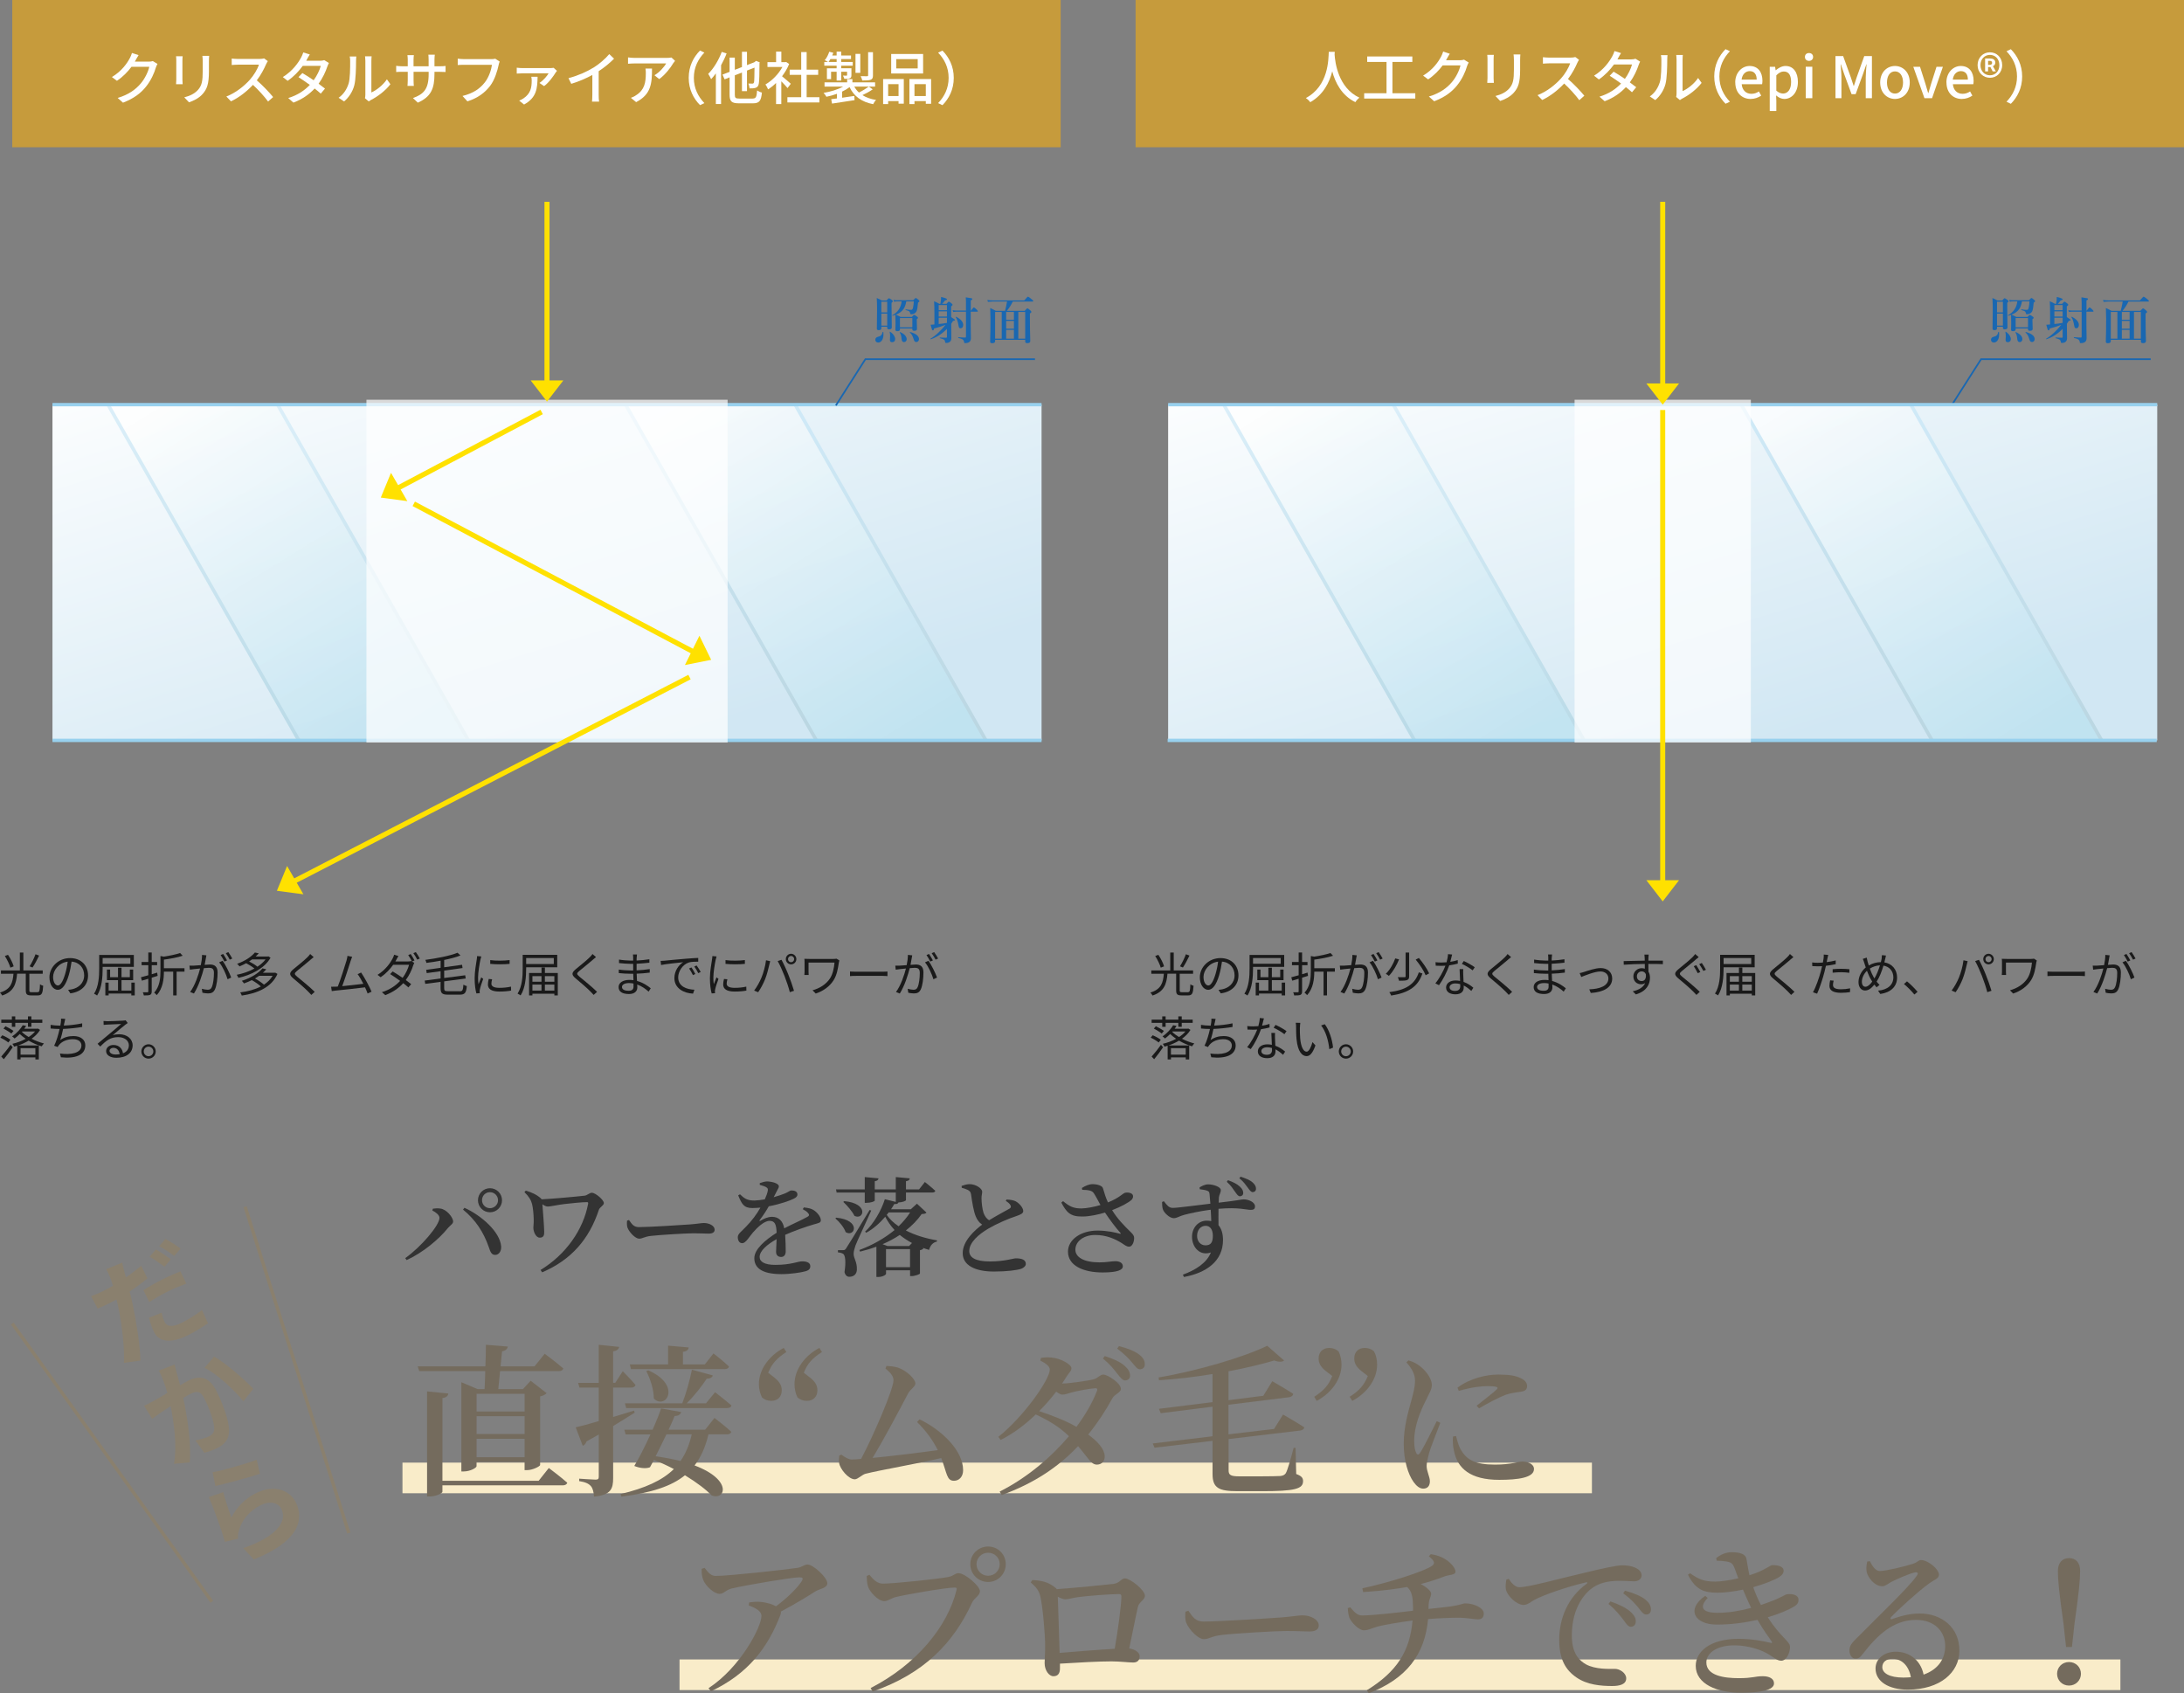
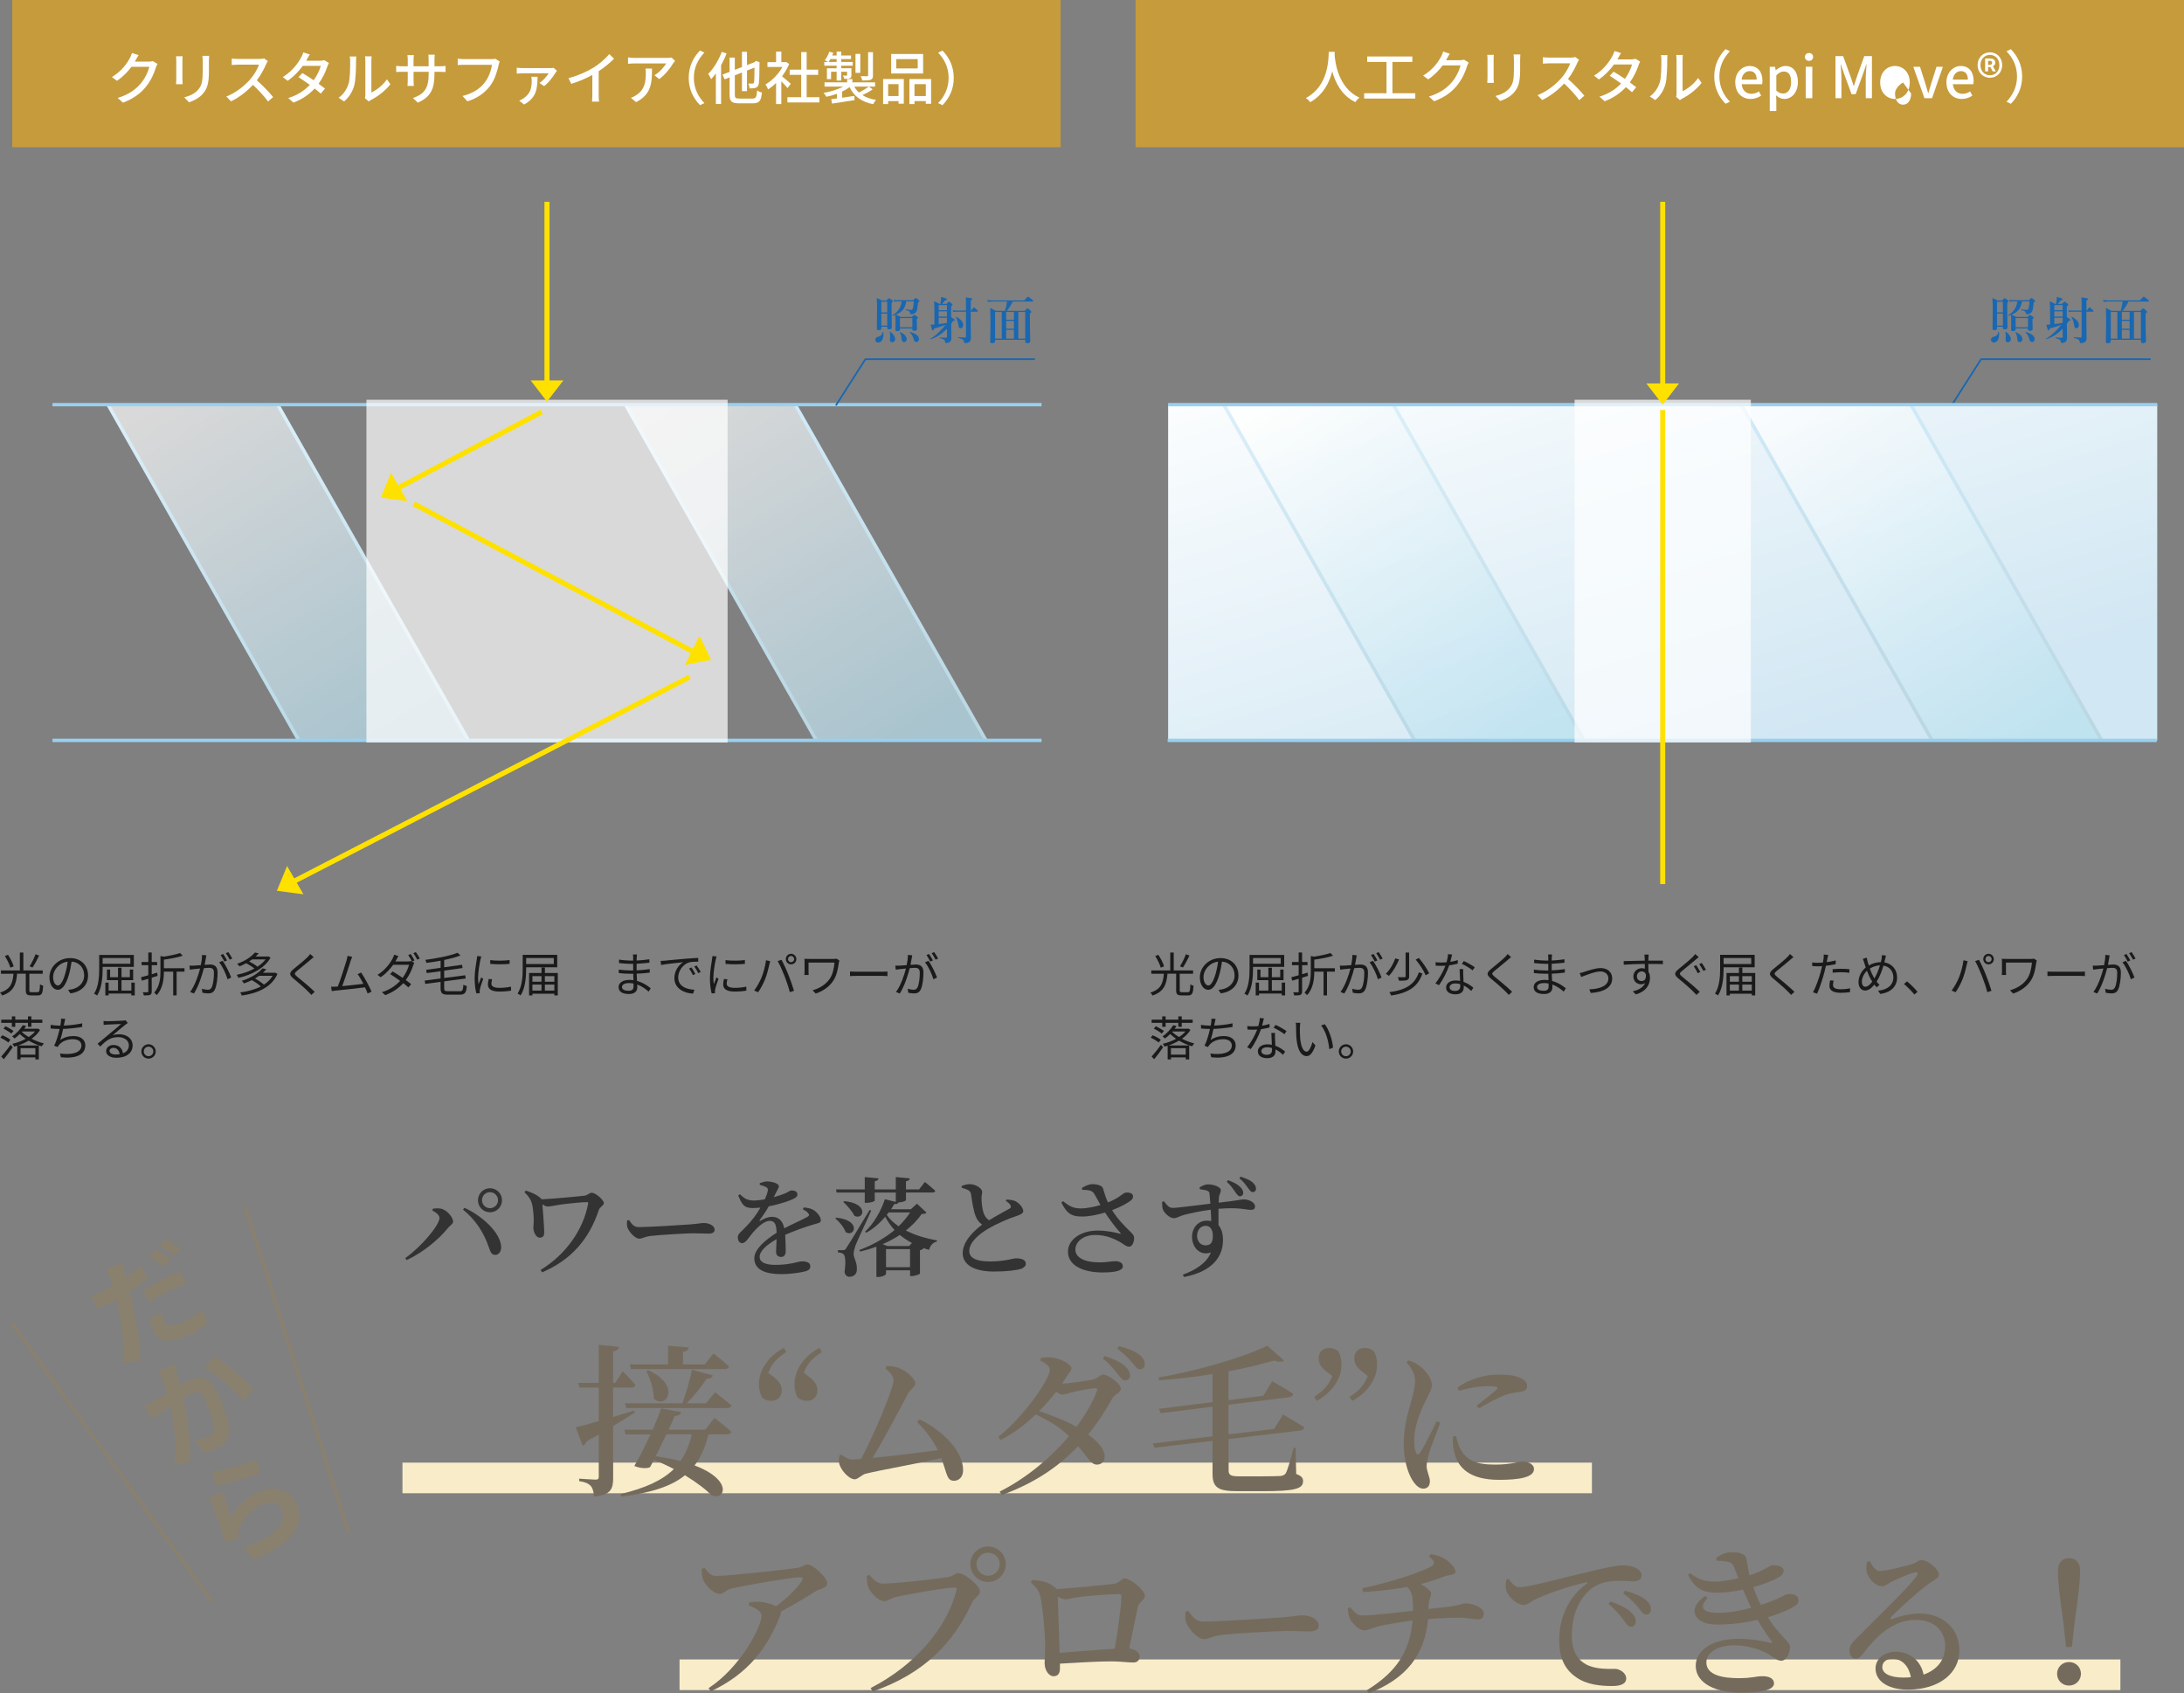
<svg xmlns="http://www.w3.org/2000/svg" xmlns:xlink="http://www.w3.org/1999/xlink" width="649.77" height="503.78" viewBox="0 0 649.77 503.78">
  <rect x="0" y="0" width="649.77" height="503.78" fill="#808080" stroke="none" />
  <defs>
    <linearGradient id="_称未設定グラデーション_190" x1="463.74" y1="70.87" x2="512.03" y2="226.12" gradientTransform="matrix(1, 0, 0, 1, 0, 0)" gradientUnits="userSpaceOnUse">
      <stop offset="0" stop-color="#fff" />
      <stop offset="1" stop-color="#d1e7f3" />
    </linearGradient>
    <clipPath id="clippath">
      <rect x="347.54" y="120.39" width="294.27" height="99.89" style="fill:none;" />
    </clipPath>
    <linearGradient id="_称未設定グラデーション_12" x1="385.2" y1="117.68" x2="448.98" y2="221.06" gradientTransform="matrix(1, 0, 0, 1, 0, 0)" gradientUnits="userSpaceOnUse">
      <stop offset="0" stop-color="#fff" />
      <stop offset="1" stop-color="#bae1f0" />
    </linearGradient>
    <linearGradient id="_称未設定グラデーション_186" x1="409.58" y1="116.31" x2="476.25" y2="224.37" gradientTransform="matrix(1, 0, 0, 1, 0, 0)" gradientUnits="userSpaceOnUse">
      <stop offset="0" stop-color="#ddf0fa" />
      <stop offset="1" stop-color="#b8d9e6" />
    </linearGradient>
    <linearGradient id="_称未設定グラデーション_186-2" x1="359.13" y1="116.31" x2="425.8" y2="224.37" xlink:href="#_称未設定グラデーション_186" />
    <linearGradient id="_称未設定グラデーション_12-2" x1="539.18" y1="117.68" x2="602.96" y2="221.06" xlink:href="#_称未設定グラデーション_12" />
    <linearGradient id="_称未設定グラデーション_178" x1="563.56" y1="116.31" x2="630.23" y2="224.37" gradientTransform="matrix(1, 0, 0, 1, 0, 0)" gradientUnits="userSpaceOnUse">
      <stop offset="0" stop-color="#d1ebf9" />
      <stop offset="1" stop-color="#b9d5e0" />
    </linearGradient>
    <linearGradient id="_称未設定グラデーション_178-2" x1="513.11" y1="116.31" x2="579.78" y2="224.37" xlink:href="#_称未設定グラデーション_178" />
    <linearGradient id="_称未設定グラデーション_190-2" x1="131.81" y1="70.87" x2="180.09" y2="226.12" xlink:href="#_称未設定グラデーション_190" />
    <clipPath id="clippath-1">
      <rect x="15.61" y="120.39" width="294.27" height="99.89" style="fill:none;" />
    </clipPath>
    <linearGradient id="_称未設定グラデーション_12-3" x1="53.27" y1="117.68" x2="117.05" y2="221.06" xlink:href="#_称未設定グラデーション_12" />
    <linearGradient id="_称未設定グラデーション_186-3" x1="77.64" y1="116.31" x2="144.31" y2="224.37" xlink:href="#_称未設定グラデーション_186" />
    <linearGradient id="_称未設定グラデーション_186-4" x1="27.19" x2="93.86" xlink:href="#_称未設定グラデーション_186" />
    <linearGradient id="_称未設定グラデーション_12-4" x1="207.24" y1="117.68" x2="271.03" y2="221.06" xlink:href="#_称未設定グラデーション_12" />
    <linearGradient id="_称未設定グラデーション_178-3" x1="231.62" y1="116.31" x2="298.29" y2="224.37" xlink:href="#_称未設定グラデーション_178" />
    <linearGradient id="_称未設定グラデーション_178-4" x1="181.17" y1="116.31" x2="247.84" y2="224.37" xlink:href="#_称未設定グラデーション_178" />
  </defs>
  <g style="isolation:isolate;">
    <g id="_イヤー_2">
      <g id="_イヤー_1-2">
        <g>
          <g>
            <path d="M11.19,295.18c.55,0,.64-.35,.71-2.35,.22,.2,.67,.38,.95,.46-.13,2.25-.41,2.86-1.58,2.86h-2.02c-1.23,0-1.58-.34-1.58-1.51v-4.94h-2.58c-.27,3.05-.97,5.34-4.45,6.49-.11-.25-.42-.69-.64-.88,3.26-.98,3.78-2.96,4.01-5.6H.28v-.99H5.91v-5.31h1.04v5.31h5.76v.99h-3.98v4.93c0,.46,.11,.56,.64,.56h1.82Zm-8.1-7.28c-.25-.91-.95-2.38-1.65-3.47l.94-.35c.71,1.06,1.44,2.49,1.69,3.43l-.98,.39Zm8.54-3.59c-.57,1.2-1.33,2.65-1.95,3.54l-.87-.35c.6-.94,1.36-2.47,1.76-3.59l1.05,.39Z" style="fill:#1a1a1a;" />
            <path d="M20.93,295.54l-.66-1.04c.45-.04,.88-.11,1.21-.18,1.79-.41,3.56-1.74,3.56-4.16,0-2.11-1.36-3.87-3.74-4.06-.18,1.3-.45,2.73-.84,4.03-.85,2.89-1.96,4.36-3.26,4.36s-2.49-1.43-2.49-3.74c0-3.04,2.7-5.7,6.12-5.7s5.37,2.31,5.37,5.15-1.93,4.9-5.25,5.34Zm-3.7-2.34c.66,0,1.4-.94,2.12-3.31,.35-1.16,.63-2.49,.79-3.78-2.69,.34-4.34,2.63-4.34,4.54,0,1.77,.81,2.55,1.44,2.55Z" style="fill:#1a1a1a;" />
            <path d="M30.54,287.66v.52c0,2.35-.2,5.76-1.65,8.01-.2-.17-.64-.43-.91-.53,1.4-2.17,1.53-5.27,1.53-7.48v-4.06h10.31v3.54h-9.27Zm0-2.62v1.69h8.24v-1.69h-8.24Zm9.55,7.31v3.81h-1.02v-.55h-6.75v.55h-.98v-3.81h.98v2.37h2.79v-3.11h-3.29v-3.15h.94v2.27h2.35v-2.82h1.04v2.82h2.48v-2.27h.99v3.15h-3.47v3.11h2.93v-2.37h1.02Z" style="fill:#1a1a1a;" />
            <path d="M45.14,290.89v4.06c0,.57-.14,.87-.49,1.04-.36,.15-.92,.18-1.86,.17-.04-.25-.17-.69-.31-.94,.63,.01,1.2,.01,1.39,0,.18,0,.25-.06,.25-.27v-3.75l-1.91,.57-.28-1.01c.6-.15,1.36-.36,2.19-.6v-3h-1.99v-.95h1.99v-2.82h1.02v2.82h1.61v.95h-1.61v2.7l1.62-.49,.14,.97-1.76,.55Zm9.75-1.81h-2.34v7.07h-1.02v-7.07h-2.76c-.01,2.14-.29,5-2.14,7-.14-.22-.52-.59-.77-.73,1.69-1.85,1.88-4.41,1.88-6.46v-4.45l1.01,.18c1.77-.28,3.68-.67,4.83-1.08l.77,.81c-1.47,.52-3.67,.9-5.58,1.16v2.56h6.12v.99Z" style="fill:#1a1a1a;" />
            <path d="M61.25,285.07c-.08,.41-.21,1.23-.36,1.99,.66-.06,1.23-.1,1.57-.1,1.26,0,2.28,.48,2.28,2.38,0,1.67-.24,3.89-.81,5.06-.45,.94-1.15,1.16-2.05,1.16-.55,0-1.2-.1-1.65-.2l-.18-1.18c.59,.18,1.32,.29,1.71,.29,.52,0,.95-.11,1.23-.73,.45-.94,.66-2.77,.66-4.29,0-1.27-.59-1.51-1.49-1.51-.34,0-.9,.04-1.5,.1-.52,2-1.47,5.18-2.96,7.55l-1.13-.46c1.43-1.9,2.48-5.1,2.96-6.98-.74,.07-1.42,.14-1.78,.18-.32,.04-.91,.11-1.26,.17l-.13-1.2c.45,.01,.81,.01,1.26,0,.46-.01,1.27-.08,2.13-.15,.21-1.01,.36-2.1,.36-3.05l1.29,.13c-.06,.27-.11,.56-.15,.84Zm7.54,5.76l-1.08,.52c-.42-1.44-1.51-3.88-2.51-5.03l1.02-.46c.87,1.13,2.1,3.67,2.56,4.97Zm-1.25-5.08l-.77,.34c-.28-.56-.76-1.42-1.13-1.95l.76-.31c.35,.49,.85,1.36,1.15,1.92Zm1.57-.57l-.76,.34c-.31-.6-.77-1.4-1.16-1.93l.74-.32c.36,.52,.91,1.4,1.18,1.92Z" style="fill:#1a1a1a;" />
            <path d="M80.49,284.93c-1.79,3.24-5.9,5.2-9.57,6-.1-.28-.31-.69-.5-.91,1.75-.32,3.64-.97,5.27-1.86-.6-.52-1.58-1.13-2.45-1.58-.62,.34-1.27,.64-1.99,.94-.15-.25-.49-.6-.71-.77,2.51-.88,4.33-2.2,5.29-3.36l1.16,.25c-.28,.32-.59,.63-.92,.94h3.59l.18-.06,.66,.42Zm2.06,4.83c-1.75,4.05-6.09,5.79-10.62,6.44-.08-.27-.29-.71-.46-.94,2.19-.27,4.34-.83,6.14-1.77-.66-.6-1.72-1.36-2.69-1.88-.71,.35-1.5,.69-2.34,.98-.13-.22-.42-.6-.63-.78,2.93-.92,5.04-2.37,6.13-3.7l1.15,.27c-.31,.35-.64,.7-1.02,1.04h3.47l.2-.04,.67,.38Zm-7.56-4.31c-.28,.21-.57,.41-.88,.6,.91,.46,1.91,1.06,2.48,1.57,.95-.63,1.79-1.36,2.41-2.17h-4.01Zm2.1,4.87c-.38,.28-.8,.53-1.23,.8,.97,.53,2.04,1.26,2.67,1.83,1.07-.7,1.96-1.57,2.58-2.63h-4.02Z" style="fill:#1a1a1a;" />
            <path d="M92.36,285.57c-.95,.84-2.97,2.44-4.01,3.31-.84,.71-.85,.94,.04,1.69,1.27,1.04,3.75,3.04,5.24,4.52l-1,.92c-.29-.34-.62-.69-.97-1.02-.98-1.01-3.11-2.83-4.41-3.91-1.33-1.11-1.16-1.71,.1-2.77,1.05-.88,3.18-2.56,4.13-3.53,.28-.28,.63-.67,.8-.94l1.04,.92c-.29,.24-.73,.6-.97,.8Z" style="fill:#1a1a1a;" />
            <path d="M104.3,285.96c-.41,1.32-1.79,5.62-2.49,7.44,2.06-.2,4.75-.49,6.29-.7-.56-1.11-1.19-2.2-1.71-2.87l1.05-.48c.99,1.44,2.52,4.26,3.11,5.7l-1.18,.53c-.18-.5-.45-1.15-.77-1.83-2.16,.28-6.85,.8-8.73,.97-.35,.03-.76,.1-1.16,.15l-.21-1.3c.42,.01,.9,0,1.3-.01,.21-.01,.45-.03,.7-.04,.78-1.93,2.21-6.42,2.61-7.79,.17-.64,.22-.98,.27-1.34l1.4,.28c-.14,.35-.29,.71-.48,1.3Z" style="fill:#1a1a1a;" />
            <path d="M123.33,285.74l-.74,.34,.66,.39c-.11,.2-.25,.52-.32,.74-.38,1.29-1.15,2.94-2.2,4.37,.6,.43,1.15,.85,1.6,1.22l-.83,.97c-.42-.38-.94-.81-1.53-1.26-1.25,1.39-2.97,2.66-5.34,3.56l-1.01-.88c2.37-.71,4.17-2,5.42-3.36-.99-.73-2.07-1.46-2.97-2.02l.76-.78c.92,.53,1.97,1.22,2.96,1.9,.91-1.23,1.62-2.73,1.91-3.88h-4.73c-.9,1.25-2.14,2.62-3.71,3.7l-.94-.71c2.41-1.5,3.85-3.61,4.5-4.89,.14-.25,.36-.74,.45-1.11l1.27,.41c-.24,.36-.49,.84-.63,1.11-.08,.15-.18,.32-.28,.49h3.78c.38,0,.7-.04,.92-.13l.24,.14c-.28-.56-.74-1.39-1.12-1.9l.74-.32c.35,.5,.85,1.34,1.15,1.92Zm1.57-.57l-.76,.34c-.31-.62-.77-1.4-1.16-1.93l.74-.31c.36,.5,.91,1.39,1.18,1.91Z" style="fill:#1a1a1a;" />
            <path d="M136.79,294.93c.83,0,.97-.36,1.08-1.98,.27,.2,.7,.35,1.02,.43-.18,1.93-.53,2.55-2.07,2.55h-3.57c-1.68,0-2.17-.41-2.17-1.95v-1.86l-4.57,.6-.15-.98,4.72-.62v-2.17l-4.13,.57-.15-.98,4.29-.59v-2.13c-1.42,.27-2.86,.49-4.23,.66-.04-.25-.2-.67-.31-.9,3.46-.46,7.41-1.22,9.57-2.12l.88,.81c-1.33,.53-3.04,.97-4.85,1.34v2.17l5.32-.74,.14,.97-5.46,.77v2.19l6.26-.81,.14,.97-6.4,.84v2.03c0,.74,.18,.91,1.16,.91h3.49Z" style="fill:#1a1a1a;" />
            <path d="M142.93,285.51c-.27,1.29-.7,3.8-.7,5.36,0,.69,.04,1.27,.13,1.96,.24-.63,.57-1.47,.81-2.05l.59,.45c-.36,.99-.87,2.48-.99,3.14-.04,.21-.08,.48-.07,.63,.01,.15,.03,.35,.04,.49l-1.01,.07c-.28-.99-.52-2.61-.52-4.5,0-2.06,.46-4.45,.63-5.62,.06-.32,.1-.69,.1-.99l1.25,.11c-.07,.24-.2,.69-.25,.94Zm3.26,7.13c0,.64,.46,1.26,2.37,1.26,1.26,0,2.34-.11,3.47-.36l.03,1.18c-.88,.17-2.06,.29-3.5,.29-2.35,0-3.4-.78-3.4-2.1,0-.48,.08-.97,.24-1.65l1.01,.1c-.14,.52-.21,.91-.21,1.29Zm5.42-7v1.13c-1.5,.17-4.22,.17-5.76,0v-1.12c1.53,.25,4.36,.2,5.76-.01Z" style="fill:#1a1a1a;" />
            <path d="M156.54,287.78v.36c0,2.35-.2,5.76-1.65,8.01-.2-.15-.64-.42-.91-.53,1.4-2.17,1.53-5.25,1.53-7.48v-4.06h10.28v3.7h-9.25Zm0-2.75v1.79h8.22v-1.79h-8.22Zm9.41,4.45v6.67h-1.02v-.49h-6.53v.49h-.99v-6.67h3.7v-1.6h1.01v1.6h3.84Zm-7.55,.94v1.67h2.7v-1.67h-2.7Zm0,4.3h2.7v-1.78h-2.7v1.78Zm3.71-4.3v1.67h2.82v-1.67h-2.82Zm2.82,4.3v-1.78h-2.82v1.78h2.82Z" style="fill:#1a1a1a;" />
-             <path d="M176.36,285.57c-.95,.84-2.97,2.44-4.01,3.31-.84,.71-.85,.94,.04,1.69,1.27,1.04,3.75,3.04,5.24,4.52l-1,.92c-.29-.34-.62-.69-.97-1.02-.98-1.01-3.11-2.83-4.41-3.91-1.33-1.11-1.16-1.71,.1-2.77,1.05-.88,3.18-2.56,4.13-3.53,.28-.28,.63-.67,.8-.94l1.04,.92c-.29,.24-.73,.6-.97,.8Z" style="fill:#1a1a1a;" />
            <path d="M189.41,284.93c0,.18-.01,.49-.01,.85,1.26-.06,2.54-.18,3.8-.38v1.02c-1.12,.13-2.45,.25-3.8,.32v1.96c1.36-.06,2.63-.18,3.91-.38v1.05c-1.33,.17-2.56,.28-3.89,.32,.03,.73,.07,1.48,.1,2.16,1.86,.5,3.29,1.53,4.09,2.19l-.64,.99c-.83-.76-1.99-1.61-3.39-2.12,.01,.35,.03,.64,.03,.87,0,.97-.64,1.96-2.46,1.96-2.02,0-3.11-.71-3.11-2.06,0-1.27,1.22-2.14,3.24-2.14,.41,0,.8,.03,1.18,.08-.01-.63-.04-1.3-.06-1.91h-.8c-.95,0-2.49-.08-3.5-.2v-1.05c.99,.17,2.59,.27,3.52,.27h.76v-1.96h-.62c-.98,0-2.7-.14-3.59-.24v-1.04c.9,.17,2.63,.31,3.57,.31h.64v-.99c0-.24-.03-.64-.06-.84h1.19c-.04,.25-.07,.53-.08,.94Zm-2.41,9.85c.8,0,1.48-.25,1.48-1.22,0-.24-.01-.57-.01-.94-.43-.1-.9-.14-1.36-.14-1.33,0-2.06,.52-2.06,1.16s.56,1.13,1.95,1.13Z" style="fill:#1a1a1a;" />
            <path d="M197.82,285.82c.91-.1,3.56-.36,6.13-.57,1.53-.13,2.84-.21,3.78-.25v1.12c-.8,0-2.03,.01-2.75,.22-1.99,.64-3.21,2.77-3.21,4.44,0,2.73,2.55,3.6,4.83,3.68l-.41,1.16c-2.59-.1-5.55-1.48-5.55-4.61,0-2.19,1.33-3.96,2.62-4.73-1.5,.17-5.07,.5-6.58,.83l-.13-1.22c.53-.01,.98-.04,1.25-.07Zm9.05,3.96l-.71,.34c-.32-.67-.73-1.4-1.15-1.98l.71-.31c.32,.46,.85,1.33,1.15,1.95Zm1.6-.6l-.73,.35c-.34-.69-.74-1.37-1.18-1.96l.69-.32c.34,.46,.9,1.32,1.22,1.93Z" style="fill:#1a1a1a;" />
            <path d="M212.93,285.51c-.27,1.29-.7,3.8-.7,5.36,0,.69,.04,1.27,.13,1.96,.24-.63,.57-1.47,.81-2.05l.59,.45c-.36,.99-.87,2.48-.99,3.14-.04,.21-.08,.48-.07,.63,.01,.15,.03,.35,.04,.49l-1.01,.07c-.28-.99-.52-2.61-.52-4.5,0-2.06,.46-4.45,.63-5.62,.06-.32,.1-.69,.1-.99l1.25,.11c-.07,.24-.2,.69-.25,.94Zm3.26,7.13c0,.64,.46,1.26,2.37,1.26,1.26,0,2.34-.11,3.47-.36l.03,1.18c-.88,.17-2.06,.29-3.5,.29-2.35,0-3.4-.78-3.4-2.1,0-.48,.08-.97,.24-1.65l1.01,.1c-.14,.52-.21,.91-.21,1.29Zm5.42-7v1.13c-1.5,.17-4.22,.17-5.76,0v-1.12c1.53,.25,4.36,.2,5.76-.01Z" style="fill:#1a1a1a;" />
            <path d="M227.89,285.7l1.25,.27c-.08,.31-.2,.71-.25,1.01-.2,.88-.69,2.96-1.27,4.38-.52,1.29-1.28,2.73-2.06,3.85l-1.19-.5c.88-1.16,1.67-2.63,2.16-3.81,.6-1.44,1.19-3.57,1.37-5.2Zm3.49,.24l1.13-.38c.56,1.01,1.46,2.94,2.04,4.43,.57,1.39,1.32,3.53,1.68,4.79l-1.25,.41c-.35-1.43-1-3.32-1.58-4.82-.56-1.44-1.42-3.39-2.03-4.43Zm3.98-2.17c.85,0,1.57,.71,1.57,1.58s-.71,1.57-1.57,1.57-1.57-.7-1.57-1.57,.7-1.58,1.57-1.58Zm0,2.51c.5,0,.92-.42,.92-.92s-.42-.94-.92-.94-.92,.42-.92,.94,.41,.92,.92,.92Z" style="fill:#1a1a1a;" />
            <path d="M249.56,286.43c-.25,1.65-.55,3.64-1.56,5.22-1.13,1.79-3.05,3.22-5.31,3.95l-.95-.97c2.06-.55,4.06-1.77,5.21-3.56,.8-1.25,1.19-3.04,1.33-4.69h-7.73v2.8c0,.21,.01,.56,.04,.9h-1.28c.04-.34,.06-.63,.06-.9v-2.98c0-.32-.01-.63-.06-.94,.38,.03,.9,.04,1.5,.04h7.19c.31,0,.64-.03,.88-.08l.85,.55c-.06,.14-.15,.52-.18,.66Z" style="fill:#1a1a1a;" />
            <path d="M254.84,289.11h7.68c.7,0,1.21-.04,1.51-.07v1.37c-.28-.01-.87-.07-1.5-.07h-7.69c-.77,0-1.51,.03-1.95,.07v-1.37c.42,.03,1.16,.07,1.95,.07Z" style="fill:#1a1a1a;" />
            <path d="M271.25,285.07c-.08,.41-.21,1.23-.36,1.99,.66-.06,1.23-.1,1.57-.1,1.26,0,2.28,.48,2.28,2.38,0,1.67-.24,3.89-.81,5.06-.45,.94-1.15,1.16-2.05,1.16-.55,0-1.2-.1-1.65-.2l-.18-1.18c.59,.18,1.32,.29,1.71,.29,.52,0,.95-.11,1.23-.73,.45-.94,.66-2.77,.66-4.29,0-1.27-.59-1.51-1.49-1.51-.34,0-.9,.04-1.5,.1-.52,2-1.47,5.18-2.96,7.55l-1.13-.46c1.43-1.9,2.48-5.1,2.96-6.98-.74,.07-1.42,.14-1.78,.18-.32,.04-.91,.11-1.26,.17l-.13-1.2c.45,.01,.81,.01,1.26,0,.46-.01,1.27-.08,2.13-.15,.21-1.01,.36-2.1,.36-3.05l1.29,.13c-.06,.27-.11,.56-.15,.84Zm7.54,5.76l-1.08,.52c-.42-1.44-1.51-3.88-2.51-5.03l1.02-.46c.87,1.13,2.1,3.67,2.56,4.97Zm-1.25-5.08l-.77,.34c-.28-.56-.76-1.42-1.13-1.95l.76-.31c.35,.49,.85,1.36,1.15,1.92Zm1.57-.57l-.76,.34c-.31-.6-.77-1.4-1.16-1.93l.74-.32c.36,.52,.91,1.4,1.18,1.92Z" style="fill:#1a1a1a;" />
            <path d="M2.47,310.16c-.52-.45-1.54-1.06-2.37-1.44l.59-.71c.83,.34,1.88,.91,2.41,1.34l-.63,.81Zm1.06-5.85H.38v-.94H3.53v-.97h1.01v.97h3.78v-.97h1.01v.97h3.26v.94h-3.26v1.18h-1.01v-1.18h-3.78v1.18h-1.01v-1.18Zm-3.15,10.03c.76-.84,1.89-2.24,2.77-3.5l.63,.74c-.78,1.16-1.79,2.54-2.65,3.56l-.76-.8Zm1.26-9.02c.79,.39,1.83,.99,2.38,1.4l-.64,.78c-.5-.42-1.55-1.05-2.34-1.48l.6-.7Zm10.27,1.12c-.59,.99-1.48,1.88-2.51,2.61,1.16,.6,2.46,1.09,3.67,1.4-.22,.21-.5,.59-.66,.85-1.29-.36-2.65-.97-3.89-1.69-.99,.59-2.06,1.08-3.12,1.43h6.15v4.16h-1.02v-.6H6.12v.6h-.99v-4.08c-.31,.1-.63,.2-.94,.28-.1-.25-.32-.66-.52-.84,1.3-.29,2.73-.81,3.98-1.5-.66-.45-1.25-.92-1.77-1.42-.45,.46-.98,.92-1.54,1.34-.18-.21-.5-.49-.74-.63,1.46-.98,2.56-2.28,3.17-3.32l1.02,.2c-.18,.28-.36,.55-.57,.84h3.87l.17-.06,.66,.42Zm-5.79,5.42v1.91h4.4v-1.91H6.12Zm.38-4.87c.53,.55,1.22,1.06,2.02,1.55,.76-.49,1.42-1.05,1.91-1.65h-3.84l-.08,.1Z" style="fill:#1a1a1a;" />
            <path d="M19.14,304.32c-.04,.22-.08,.49-.15,.81,1.68-.07,3.74-.29,5.46-.67v1.08c-1.62,.28-3.85,.52-5.67,.59-.25,1.18-.57,2.51-.88,3.31,1.22-.85,2.48-1.19,3.95-1.19,2.23,0,3.53,1.13,3.53,2.77,0,2.91-3,4.01-7.26,3.54l-.28-1.11c3.24,.45,6.39-.11,6.39-2.41,0-1.05-.87-1.86-2.51-1.86s-3.21,.57-4.13,1.69c-.18,.21-.31,.39-.43,.64l-1.05-.38c.71-1.4,1.27-3.4,1.62-4.99h-.01c-.95,0-1.85-.06-2.66-.14v-1.09c.73,.13,1.81,.24,2.65,.24h.24c.07-.36,.13-.67,.15-.92,.06-.45,.07-.77,.06-1.16l1.25,.07c-.1,.38-.18,.81-.25,1.18Z" style="fill:#1a1a1a;" />
            <path d="M31.8,303.84c.73,0,4.06-.11,4.8-.18,.42-.03,.62-.07,.76-.11l.64,.81c-.25,.18-.53,.36-.78,.57-.7,.53-2.61,2.16-3.7,3.07,.64-.22,1.32-.29,1.95-.29,2.33,0,3.99,1.4,3.99,3.29,0,2.26-1.85,3.71-4.82,3.71-1.91,0-3.07-.83-3.07-1.99,0-.97,.85-1.82,2.16-1.82,1.75,0,2.69,1.15,2.86,2.48,1.12-.43,1.75-1.25,1.75-2.4,0-1.37-1.32-2.41-3.14-2.41-2.34,0-3.59,.99-5.37,2.8l-.8-.83c1.16-.95,2.96-2.45,3.77-3.14,.78-.64,2.54-2.11,3.25-2.75-.74,.03-3.54,.15-4.29,.2-.31,.01-.63,.04-.92,.08l-.04-1.16c.32,.04,.71,.06,.99,.06Zm2.66,9.89c.41,0,.78-.03,1.13-.08-.11-1.11-.81-1.9-1.88-1.9-.63,0-1.12,.41-1.12,.9,0,.67,.77,1.09,1.86,1.09Z" style="fill:#1a1a1a;" />
            <path d="M46.33,312.82c0,1.19-.95,2.14-2.14,2.14s-2.13-.95-2.13-2.14,.97-2.13,2.13-2.13,2.14,.95,2.14,2.13Zm-.71,0c0-.77-.63-1.42-1.43-1.42s-1.42,.64-1.42,1.42,.64,1.43,1.42,1.43,1.43-.63,1.43-1.43Z" style="fill:#1a1a1a;" />
          </g>
          <g>
            <path d="M353.44,295.18c.55,0,.64-.35,.71-2.35,.22,.2,.67,.38,.95,.46-.13,2.25-.41,2.86-1.58,2.86h-2.02c-1.23,0-1.58-.34-1.58-1.51v-4.94h-2.58c-.27,3.05-.97,5.34-4.45,6.49-.11-.25-.42-.69-.64-.88,3.26-.98,3.78-2.96,4.01-5.6h-3.73v-.99h5.63v-5.31h1.04v5.31h5.76v.99h-3.98v4.93c0,.46,.11,.56,.64,.56h1.82Zm-8.1-7.28c-.25-.91-.95-2.38-1.65-3.47l.94-.35c.71,1.06,1.44,2.49,1.69,3.43l-.98,.39Zm8.54-3.59c-.57,1.2-1.33,2.65-1.95,3.54l-.87-.35c.6-.94,1.36-2.47,1.76-3.59l1.05,.39Z" style="fill:#1a1a1a;" />
            <path d="M363.19,295.54l-.66-1.04c.45-.04,.88-.11,1.21-.18,1.79-.41,3.56-1.74,3.56-4.16,0-2.11-1.36-3.87-3.74-4.06-.18,1.3-.45,2.73-.84,4.03-.85,2.89-1.96,4.36-3.26,4.36s-2.49-1.43-2.49-3.74c0-3.04,2.7-5.7,6.12-5.7s5.37,2.31,5.37,5.15-1.93,4.9-5.25,5.34Zm-3.7-2.34c.66,0,1.4-.94,2.12-3.31,.35-1.16,.63-2.49,.79-3.78-2.69,.34-4.34,2.63-4.34,4.54,0,1.77,.81,2.55,1.44,2.55Z" style="fill:#1a1a1a;" />
            <path d="M372.79,287.66v.52c0,2.35-.2,5.76-1.65,8.01-.2-.17-.64-.43-.91-.53,1.4-2.17,1.53-5.27,1.53-7.48v-4.06h10.31v3.54h-9.27Zm0-2.62v1.69h8.24v-1.69h-8.24Zm9.55,7.31v3.81h-1.02v-.55h-6.75v.55h-.98v-3.81h.98v2.37h2.79v-3.11h-3.29v-3.15h.94v2.27h2.35v-2.82h1.04v2.82h2.48v-2.27h.99v3.15h-3.47v3.11h2.93v-2.37h1.02Z" style="fill:#1a1a1a;" />
            <path d="M387.39,290.89v4.06c0,.57-.14,.87-.49,1.04-.36,.15-.92,.18-1.86,.17-.04-.25-.17-.69-.31-.94,.63,.01,1.2,.01,1.39,0,.18,0,.25-.06,.25-.27v-3.75l-1.91,.57-.28-1.01c.6-.15,1.36-.36,2.19-.6v-3h-1.99v-.95h1.99v-2.82h1.02v2.82h1.61v.95h-1.61v2.7l1.62-.49,.14,.97-1.76,.55Zm9.75-1.81h-2.34v7.07h-1.02v-7.07h-2.76c-.01,2.14-.29,5-2.14,7-.14-.22-.52-.59-.77-.73,1.69-1.85,1.88-4.41,1.88-6.46v-4.45l1.01,.18c1.77-.28,3.68-.67,4.83-1.08l.77,.81c-1.47,.52-3.67,.9-5.58,1.16v2.56h6.12v.99Z" style="fill:#1a1a1a;" />
            <path d="M403.5,285.07c-.08,.41-.21,1.23-.36,1.99,.66-.06,1.23-.1,1.57-.1,1.26,0,2.28,.48,2.28,2.38,0,1.67-.24,3.89-.81,5.06-.45,.94-1.15,1.16-2.05,1.16-.55,0-1.2-.1-1.65-.2l-.18-1.18c.59,.18,1.32,.29,1.71,.29,.52,0,.95-.11,1.23-.73,.45-.94,.66-2.77,.66-4.29,0-1.27-.59-1.51-1.49-1.51-.34,0-.9,.04-1.5,.1-.52,2-1.47,5.18-2.96,7.55l-1.13-.46c1.43-1.9,2.48-5.1,2.96-6.98-.74,.07-1.42,.14-1.78,.18-.32,.04-.91,.11-1.26,.17l-.13-1.2c.45,.01,.81,.01,1.26,0,.46-.01,1.27-.08,2.13-.15,.21-1.01,.36-2.1,.36-3.05l1.29,.13c-.06,.27-.11,.56-.15,.84Zm7.54,5.76l-1.08,.52c-.42-1.44-1.51-3.88-2.51-5.03l1.02-.46c.87,1.13,2.1,3.67,2.56,4.97Zm-1.25-5.08l-.77,.34c-.28-.56-.76-1.42-1.13-1.95l.76-.31c.35,.49,.85,1.36,1.15,1.92Zm1.57-.57l-.76,.34c-.31-.6-.77-1.4-1.16-1.93l.74-.32c.36,.52,.91,1.4,1.18,1.92Z" style="fill:#1a1a1a;" />
            <path d="M416.24,285.43c-.67,1.68-1.78,3.66-3.03,4.92-.24-.2-.63-.49-.91-.62,1.23-1.19,2.28-3.05,2.8-4.58l1.13,.28Zm6.95,4.2c-1.3,3.91-4.13,5.77-9.3,6.57-.1-.31-.34-.76-.55-1.01,4.93-.64,7.59-2.33,8.78-5.9l1.07,.34Zm-3.95-6.22v7.06c0,.64-.15,.94-.62,1.12-.45,.18-1.22,.2-2.39,.2-.04-.31-.21-.76-.38-1.06,.92,.03,1.78,.01,2.02,.01,.25-.01,.32-.07,.32-.28v-7.05h1.05Zm2.9,1.61c1.19,1.4,2.51,3.31,3.05,4.58l-1.04,.56c-.48-1.26-1.75-3.22-2.96-4.66l.94-.48Z" style="fill:#1a1a1a;" />
            <path d="M431.49,286.16c.73-.11,1.48-.28,2.2-.52l.03,1.05c-.74,.21-1.62,.39-2.55,.52-.69,1.98-1.93,4.4-3.05,5.91l-1.08-.56c1.16-1.36,2.35-3.6,3-5.24-.42,.03-.84,.04-1.25,.04-.52,0-1.11-.01-1.64-.04l-.07-1.05c.52,.07,1.12,.1,1.71,.1,.5,0,1.04-.03,1.58-.07,.21-.78,.41-1.67,.43-2.42l1.23,.11c-.13,.5-.32,1.36-.55,2.17Zm3.84,3.67c.01,.52,.07,1.43,.1,2.3,1.21,.43,2.19,1.12,2.91,1.74l-.6,.95c-.6-.53-1.36-1.16-2.27-1.61,.01,.22,.01,.42,.01,.59,0,1.12-.71,2.03-2.45,2.03-1.54,0-2.8-.63-2.8-2.02,0-1.29,1.22-2.1,2.8-2.1,.48,0,.94,.04,1.37,.14-.06-1.15-.13-2.54-.15-3.53h1.09c-.03,.57-.03,1.01-.01,1.51Zm-2.44,4.99c1.16,0,1.55-.62,1.55-1.39,0-.18,0-.39-.01-.63-.45-.14-.94-.21-1.44-.21-1.02,0-1.72,.48-1.72,1.12s.53,1.11,1.62,1.11Zm2.04-8.05l.57-.85c1.01,.45,2.61,1.36,3.26,1.86l-.63,.92c-.76-.64-2.27-1.51-3.21-1.93Z" style="fill:#1a1a1a;" />
            <path d="M448.61,285.57c-.95,.84-2.97,2.44-4.01,3.31-.84,.71-.85,.94,.04,1.69,1.27,1.04,3.75,3.04,5.24,4.52l-1,.92c-.29-.34-.62-.69-.97-1.02-.98-1.01-3.11-2.83-4.41-3.91-1.33-1.11-1.16-1.71,.1-2.77,1.05-.88,3.18-2.56,4.13-3.53,.28-.28,.63-.67,.8-.94l1.04,.92c-.29,.24-.73,.6-.97,.8Z" style="fill:#1a1a1a;" />
            <path d="M461.66,284.93c0,.18-.01,.49-.01,.85,1.26-.06,2.54-.18,3.8-.38v1.02c-1.12,.13-2.45,.25-3.8,.32v1.96c1.36-.06,2.63-.18,3.91-.38v1.05c-1.33,.17-2.56,.28-3.89,.32,.03,.73,.07,1.48,.1,2.16,1.86,.5,3.29,1.53,4.09,2.19l-.64,.99c-.83-.76-1.99-1.61-3.39-2.12,.01,.35,.03,.64,.03,.87,0,.97-.64,1.96-2.46,1.96-2.02,0-3.11-.71-3.11-2.06,0-1.27,1.22-2.14,3.24-2.14,.41,0,.8,.03,1.18,.08-.01-.63-.04-1.3-.06-1.91h-.8c-.95,0-2.49-.08-3.5-.2v-1.05c.99,.17,2.59,.27,3.52,.27h.76v-1.96h-.62c-.98,0-2.7-.14-3.59-.24v-1.04c.9,.17,2.63,.31,3.57,.31h.64v-.99c0-.24-.03-.64-.06-.84h1.19c-.04,.25-.07,.53-.08,.94Zm-2.41,9.85c.8,0,1.48-.25,1.48-1.22,0-.24-.01-.57-.01-.94-.43-.1-.9-.14-1.36-.14-1.33,0-2.06,.52-2.06,1.16s.56,1.13,1.95,1.13Z" style="fill:#1a1a1a;" />
            <path d="M471.28,289.17c1-.31,3.29-1.15,4.95-1.15,1.99,0,3.42,1.19,3.42,3.11,0,2.69-2.59,4.06-6.37,4.3l-.45-1.08c3.03-.1,5.69-.97,5.69-3.25,0-1.18-.94-2.07-2.37-2.07-1.74,0-4.8,1.29-5.7,1.64l-.48-1.15c.42-.08,.87-.21,1.32-.35Z" style="fill:#1a1a1a;" />
            <path d="M490.43,284.9c0,.21-.01,.53-.01,.91h.21c1.71,0,3.43,.01,4.1,.01v1.04c-.8-.04-2.07-.07-4.12-.07h-.2c0,.8,.01,1.67,.03,2.31,.29,.48,.45,1.09,.45,1.79,0,1.89-.92,3.99-4.19,4.97l-.94-.92c1.86-.42,3.15-1.2,3.71-2.48-.34,.25-.74,.38-1.22,.38-1.18,0-2.3-.81-2.3-2.34,0-1.39,1.13-2.44,2.47-2.44,.35,0,.66,.06,.94,.15,0-.42,0-.92-.01-1.42-2.13,.01-4.51,.11-6.26,.24l-.03-1.08c1.55-.03,4.19-.11,6.28-.14,0-.39-.01-.73-.03-.92-.01-.36-.07-.77-.08-.88h1.28c-.03,.15-.06,.7-.07,.88Zm-1.99,6.98c.83,0,1.36-.66,1.23-1.99-.22-.62-.7-.88-1.25-.88-.73,0-1.42,.57-1.42,1.48s.64,1.39,1.43,1.39Z" style="fill:#1a1a1a;" />
            <path d="M504.43,285.57c-.97,.84-2.98,2.44-4.01,3.31-.85,.71-.87,.94,.04,1.69,1.27,1.04,3.75,3.04,5.24,4.52l-.99,.92c-.29-.34-.63-.69-.97-1.02-.99-1.01-3.11-2.83-4.43-3.91-1.32-1.11-1.16-1.71,.1-2.77,1.06-.88,3.18-2.56,4.13-3.53,.28-.28,.64-.67,.8-.94l1.05,.92c-.29,.24-.73,.6-.97,.8Zm1.46,3.63l-.79,.34c-.29-.57-.81-1.53-1.18-2.07l.74-.32c.35,.52,.92,1.53,1.22,2.06Zm1.65-.67l-.76,.34c-.32-.59-.84-1.48-1.23-2.02l.76-.34c.36,.49,.94,1.46,1.23,2.02Z" style="fill:#1a1a1a;" />
            <path d="M512.79,287.78v.36c0,2.35-.2,5.76-1.65,8.01-.2-.15-.64-.42-.91-.53,1.4-2.17,1.53-5.25,1.53-7.48v-4.06h10.28v3.7h-9.25Zm0-2.75v1.79h8.22v-1.79h-8.22Zm9.41,4.45v6.67h-1.02v-.49h-6.53v.49h-.99v-6.67h3.7v-1.6h1.01v1.6h3.84Zm-7.55,.94v1.67h2.7v-1.67h-2.7Zm0,4.3h2.7v-1.78h-2.7v1.78Zm3.71-4.3v1.67h2.82v-1.67h-2.82Zm2.82,4.3v-1.78h-2.82v1.78h2.82Z" style="fill:#1a1a1a;" />
            <path d="M532.61,285.57c-.95,.84-2.97,2.44-4.01,3.31-.84,.71-.85,.94,.04,1.69,1.27,1.04,3.75,3.04,5.24,4.52l-1,.92c-.29-.34-.62-.69-.97-1.02-.98-1.01-3.11-2.83-4.41-3.91-1.33-1.11-1.16-1.71,.1-2.77,1.05-.88,3.18-2.56,4.13-3.53,.28-.28,.63-.67,.8-.94l1.04,.92c-.29,.24-.73,.6-.97,.8Z" style="fill:#1a1a1a;" />
            <path d="M543.67,285.21c-.06,.29-.13,.66-.21,1.04,.91-.11,1.83-.28,2.69-.5v1.11c-.91,.21-1.93,.36-2.91,.48-.13,.62-.28,1.26-.45,1.88-.5,1.99-1.46,4.87-2.18,6.42l-1.23-.42c.84-1.44,1.83-4.29,2.35-6.26,.13-.46,.25-.99,.36-1.5-.46,.03-.9,.04-1.29,.04-.62,0-1.12-.03-1.62-.06l-.04-1.09c.67,.08,1.18,.1,1.68,.1,.46,0,.97-.03,1.51-.07,.1-.49,.17-.94,.21-1.22,.06-.39,.07-.87,.04-1.16l1.34,.11c-.08,.31-.2,.84-.25,1.12Zm1.67,7.82c0,.66,.36,1.3,2.37,1.3,.91,0,1.88-.1,2.73-.28l-.04,1.13c-.76,.11-1.68,.2-2.7,.2-2.21,0-3.42-.67-3.42-2.06,0-.55,.1-1.06,.21-1.65l1.05,.1c-.13,.46-.2,.9-.2,1.26Zm2.47-4.79c.83,0,1.67,.04,2.42,.13l-.03,1.06c-.71-.1-1.54-.17-2.35-.17-.88,0-1.74,.04-2.61,.14v-1.04c.74-.07,1.67-.13,2.56-.13Z" style="fill:#1a1a1a;" />
            <path d="M560.85,285.36c-.07,.31-.14,.63-.22,.97,2.24,.36,3.78,2.09,3.78,4.5,0,2.79-2,4.48-5,4.9l-.66-.99c2.93-.25,4.55-1.79,4.55-3.95,0-1.82-1.13-3.19-2.94-3.5-.53,1.78-1.25,3.61-2.04,4.76,.28,.36,.57,.7,.87,.98l-.88,.73c-.22-.25-.45-.52-.66-.81-.87,1.05-1.72,1.75-2.77,1.75s-1.95-.88-1.95-2.52,.88-3.31,2.16-4.34c-.15-.43-.29-.87-.42-1.29-.13-.43-.29-.9-.46-1.26l1.16-.38c.07,.39,.18,.85,.28,1.25,.08,.32,.21,.7,.34,1.09,1.19-.7,2.38-.98,3.6-.99,.08-.35,.17-.69,.22-1.02,.04-.28,.08-.74,.08-1.06l1.21,.11c-.1,.35-.18,.83-.24,1.09Zm-5.87,8.22c.69,0,1.43-.7,2.04-1.53-.11-.17-.21-.35-.32-.53-.41-.63-.85-1.62-1.26-2.69-.92,.87-1.51,2.16-1.51,3.25,0,.92,.42,1.5,1.05,1.5Zm2.69-2.48c.6-.99,1.21-2.45,1.64-3.89-1.09,.06-2.09,.39-3.01,.97,.35,.97,.76,1.9,1.09,2.47,.08,.15,.18,.31,.28,.46Z" style="fill:#1a1a1a;" />
            <path d="M566.45,292.77l.91-.8c1.01,.81,2.27,2.09,3.14,3.11l-.95,.81c-.9-1.11-2.1-2.31-3.1-3.12Z" style="fill:#1a1a1a;" />
            <path d="M584.15,285.7l1.25,.27c-.08,.31-.2,.71-.25,1.01-.2,.88-.69,2.96-1.27,4.38-.52,1.29-1.28,2.73-2.06,3.85l-1.19-.5c.88-1.16,1.67-2.63,2.16-3.81,.6-1.44,1.19-3.57,1.37-5.2Zm3.49,.24l1.13-.38c.56,1.01,1.46,2.94,2.04,4.43,.57,1.39,1.32,3.53,1.68,4.79l-1.25,.41c-.35-1.43-1-3.32-1.58-4.82-.56-1.44-1.42-3.39-2.03-4.43Zm3.98-2.17c.85,0,1.57,.71,1.57,1.58s-.71,1.57-1.57,1.57-1.57-.7-1.57-1.57,.7-1.58,1.57-1.58Zm0,2.51c.5,0,.92-.42,.92-.92s-.42-.94-.92-.94-.92,.42-.92,.94,.41,.92,.92,.92Z" style="fill:#1a1a1a;" />
            <path d="M605.81,286.43c-.25,1.65-.55,3.64-1.56,5.22-1.13,1.79-3.05,3.22-5.31,3.95l-.95-.97c2.06-.55,4.06-1.77,5.21-3.56,.8-1.25,1.19-3.04,1.33-4.69h-7.73v2.8c0,.21,.01,.56,.04,.9h-1.28c.04-.34,.06-.63,.06-.9v-2.98c0-.32-.01-.63-.06-.94,.38,.03,.9,.04,1.5,.04h7.19c.31,0,.64-.03,.88-.08l.85,.55c-.06,.14-.15,.52-.18,.66Z" style="fill:#1a1a1a;" />
            <path d="M611.1,289.11h7.68c.7,0,1.21-.04,1.51-.07v1.37c-.28-.01-.87-.07-1.5-.07h-7.69c-.77,0-1.51,.03-1.95,.07v-1.37c.42,.03,1.16,.07,1.95,.07Z" style="fill:#1a1a1a;" />
            <path d="M627.5,285.07c-.08,.41-.21,1.23-.36,1.99,.66-.06,1.23-.1,1.57-.1,1.26,0,2.28,.48,2.28,2.38,0,1.67-.24,3.89-.81,5.06-.45,.94-1.15,1.16-2.05,1.16-.55,0-1.2-.1-1.65-.2l-.18-1.18c.59,.18,1.32,.29,1.71,.29,.52,0,.95-.11,1.23-.73,.45-.94,.66-2.77,.66-4.29,0-1.27-.59-1.51-1.49-1.51-.34,0-.9,.04-1.5,.1-.52,2-1.47,5.18-2.96,7.55l-1.13-.46c1.43-1.9,2.48-5.1,2.96-6.98-.74,.07-1.42,.14-1.78,.18-.32,.04-.91,.11-1.26,.17l-.13-1.2c.45,.01,.81,.01,1.26,0,.46-.01,1.27-.08,2.13-.15,.21-1.01,.36-2.1,.36-3.05l1.29,.13c-.06,.27-.11,.56-.15,.84Zm7.54,5.76l-1.08,.52c-.42-1.44-1.51-3.88-2.51-5.03l1.02-.46c.87,1.13,2.1,3.67,2.56,4.97Zm-1.25-5.08l-.77,.34c-.28-.56-.76-1.42-1.13-1.95l.76-.31c.35,.49,.85,1.36,1.15,1.92Zm1.57-.57l-.76,.34c-.31-.6-.77-1.4-1.16-1.93l.74-.32c.36,.52,.91,1.4,1.18,1.92Z" style="fill:#1a1a1a;" />
            <path d="M344.72,310.16c-.52-.45-1.54-1.06-2.37-1.44l.59-.71c.83,.34,1.88,.91,2.41,1.34l-.63,.81Zm1.06-5.85h-3.15v-.94h3.15v-.97h1.01v.97h3.78v-.97h1.01v.97h3.26v.94h-3.26v1.18h-1.01v-1.18h-3.78v1.18h-1.01v-1.18Zm-3.15,10.03c.76-.84,1.89-2.24,2.77-3.5l.63,.74c-.78,1.16-1.79,2.54-2.65,3.56l-.76-.8Zm1.26-9.02c.79,.39,1.83,.99,2.38,1.4l-.64,.78c-.5-.42-1.55-1.05-2.34-1.48l.6-.7Zm10.27,1.12c-.59,.99-1.48,1.88-2.51,2.61,1.16,.6,2.46,1.09,3.67,1.4-.22,.21-.5,.59-.66,.85-1.29-.36-2.65-.97-3.89-1.69-.99,.59-2.06,1.08-3.12,1.43h6.15v4.16h-1.02v-.6h-4.4v.6h-.99v-4.08c-.31,.1-.63,.2-.94,.28-.1-.25-.32-.66-.52-.84,1.3-.29,2.73-.81,3.98-1.5-.66-.45-1.25-.92-1.77-1.42-.45,.46-.98,.92-1.54,1.34-.18-.21-.5-.49-.74-.63,1.46-.98,2.56-2.28,3.17-3.32l1.02,.2c-.18,.28-.36,.55-.57,.84h3.87l.17-.06,.66,.42Zm-5.79,5.42v1.91h4.4v-1.91h-4.4Zm.38-4.87c.53,.55,1.22,1.06,2.02,1.55,.76-.49,1.42-1.05,1.91-1.65h-3.84l-.08,.1Z" style="fill:#1a1a1a;" />
            <path d="M361.39,304.32c-.04,.22-.08,.49-.15,.81,1.68-.07,3.74-.29,5.46-.67v1.08c-1.62,.28-3.85,.52-5.67,.59-.25,1.18-.57,2.51-.88,3.31,1.22-.85,2.48-1.19,3.95-1.19,2.23,0,3.53,1.13,3.53,2.77,0,2.91-3,4.01-7.26,3.54l-.28-1.11c3.24,.45,6.39-.11,6.39-2.41,0-1.05-.87-1.86-2.51-1.86s-3.21,.57-4.13,1.69c-.18,.21-.31,.39-.43,.64l-1.05-.38c.71-1.4,1.27-3.4,1.62-4.99h-.01c-.95,0-1.85-.06-2.66-.14v-1.09c.73,.13,1.81,.24,2.65,.24h.24c.07-.36,.13-.67,.15-.92,.06-.45,.07-.77,.06-1.16l1.25,.07c-.1,.38-.18,.81-.25,1.18Z" style="fill:#1a1a1a;" />
            <path d="M375.49,305.16c.73-.11,1.48-.28,2.2-.52l.03,1.05c-.74,.21-1.62,.39-2.55,.52-.69,1.98-1.93,4.4-3.05,5.91l-1.08-.56c1.16-1.36,2.35-3.6,3-5.24-.42,.03-.84,.04-1.25,.04-.52,0-1.11-.01-1.64-.04l-.07-1.05c.52,.07,1.12,.1,1.71,.1,.5,0,1.04-.03,1.58-.07,.21-.78,.41-1.67,.43-2.42l1.23,.11c-.13,.5-.32,1.36-.55,2.17Zm3.84,3.67c.01,.52,.07,1.43,.1,2.3,1.21,.43,2.19,1.12,2.91,1.74l-.6,.95c-.6-.53-1.36-1.16-2.27-1.61,.01,.22,.01,.42,.01,.59,0,1.12-.71,2.03-2.45,2.03-1.54,0-2.8-.63-2.8-2.02,0-1.29,1.22-2.1,2.8-2.1,.48,0,.94,.04,1.37,.14-.06-1.15-.13-2.54-.15-3.53h1.09c-.03,.57-.03,1.01-.01,1.51Zm-2.44,4.99c1.16,0,1.55-.62,1.55-1.39,0-.18,0-.39-.01-.63-.45-.14-.94-.21-1.44-.21-1.02,0-1.72,.48-1.72,1.12s.53,1.11,1.62,1.11Zm2.04-8.05l.57-.85c1.01,.45,2.61,1.36,3.26,1.86l-.63,.92c-.76-.64-2.27-1.51-3.21-1.93Z" style="fill:#1a1a1a;" />
            <path d="M386.73,305.69c-.01,.88,0,2.16,.1,3.32,.22,2.34,.91,3.89,1.91,3.89,.71,0,1.37-1.46,1.74-2.86l.88,.99c-.84,2.38-1.69,3.19-2.63,3.19-1.33,0-2.61-1.32-2.98-4.94-.13-1.22-.15-2.93-.15-3.74,0-.32-.01-.91-.1-1.25l1.36,.03c-.06,.34-.11,.99-.11,1.36Zm9.88,6l-1.12,.46c-.25-2.54-1.09-5.41-2.44-7.05l1.09-.38c1.25,1.62,2.25,4.59,2.46,6.96Z" style="fill:#1a1a1a;" />
            <path d="M402.58,312.82c0,1.19-.95,2.14-2.14,2.14s-2.13-.95-2.13-2.14,.97-2.13,2.13-2.13,2.14,.95,2.14,2.13Zm-.71,0c0-.77-.63-1.42-1.43-1.42s-1.42,.64-1.42,1.42,.64,1.43,1.42,1.43,1.43-.63,1.43-1.43Z" style="fill:#1a1a1a;" />
          </g>
          <rect x="3.65" width="311.92" height="43.81" style="fill:#c69b3c;" />
          <rect x="337.85" width="311.92" height="43.81" style="fill:#c69b3c;" />
          <g>
            <path d="M40.35,17.91c-.07,.14-.15,.29-.24,.43h4.08c.48,0,.95-.05,1.28-.17l1.39,.85c-.17,.27-.36,.7-.48,1.04-.46,1.63-1.46,3.91-2.99,5.78-1.56,1.94-3.62,3.48-6.8,4.71l-1.58-1.41c3.28-.99,5.3-2.48,6.82-4.25,1.26-1.44,2.28-3.59,2.58-5.01h-5.3c-1.09,1.46-2.53,2.97-4.32,4.16l-1.5-1.12c2.96-1.77,4.54-4.13,5.34-5.63,.2-.34,.49-1.04,.63-1.53l1.97,.65c-.34,.51-.7,1.17-.88,1.51Z" style="fill:#fff;" />
            <path d="M54.27,17.99v5.69c0,.44,.03,1.04,.07,1.38h-1.96c.02-.29,.07-.88,.07-1.38v-5.69c0-.31-.02-.9-.07-1.26h1.96c-.03,.36-.07,.78-.07,1.26Zm7.89,.17v3.03c0,3.89-.61,5.34-1.87,6.77-1.11,1.29-2.82,2.07-4.06,2.48l-1.41-1.48c1.62-.41,3.03-1.05,4.08-2.21,1.19-1.36,1.41-2.69,1.41-5.66v-2.92c0-.61-.05-1.12-.1-1.56h2.02c-.03,.44-.07,.95-.07,1.56Z" style="fill:#fff;" />
            <path d="M79.19,19.06c-.59,1.39-1.6,3.31-2.79,4.84,1.75,1.5,3.81,3.69,4.86,4.98l-1.5,1.33c-1.12-1.53-2.82-3.4-4.5-4.96-1.82,1.94-4.11,3.76-6.54,4.9l-1.38-1.44c2.75-1.05,5.3-3.09,6.99-4.98,1.16-1.29,2.29-3.16,2.7-4.49h-6.24c-.66,0-1.58,.08-1.85,.1v-1.92c.34,.05,1.33,.12,1.85,.12h6.31c.63,0,1.19-.07,1.48-.17l1.1,.82c-.12,.17-.37,.6-.49,.88Z" style="fill:#fff;" />
            <path d="M91.29,17.74c-.07,.12-.12,.22-.19,.34h4.1c.48,0,.95-.07,1.27-.19l1.38,.85c-.15,.29-.34,.71-.46,1.05-.48,1.48-1.36,3.4-2.6,5.13,.71,.51,1.38,1.02,1.9,1.44l-1.26,1.5c-.48-.44-1.12-.97-1.82-1.53-1.51,1.65-3.54,3.14-6.31,4.2l-1.55-1.36c2.91-.88,4.96-2.36,6.43-3.91-1.17-.85-2.4-1.68-3.38-2.31l1.17-1.21c1.02,.59,2.21,1.36,3.35,2.14,1-1.38,1.8-3.04,2.12-4.28h-5.37c-1.12,1.55-2.67,3.2-4.49,4.45l-1.44-1.12c2.94-1.82,4.62-4.28,5.44-5.8,.2-.36,.51-1.04,.65-1.53l1.94,.61c-.34,.51-.7,1.17-.88,1.51Z" style="fill:#fff;" />
            <path d="M103.69,24.96c.49-1.51,.49-4.83,.49-6.78,0-.58-.03-.99-.14-1.38h1.97c-.02,.14-.08,.77-.08,1.36,0,1.94-.07,5.56-.53,7.26-.51,1.87-1.58,3.54-3.03,4.76l-1.63-1.09c1.48-1.02,2.45-2.57,2.94-4.13Zm5.01,3.21v-10.06c0-.7-.1-1.26-.1-1.36h1.97c-.02,.1-.08,.66-.08,1.36v9.4c1.48-.66,3.4-2.11,4.62-3.91l1.04,1.46c-1.45,1.92-3.84,3.71-5.8,4.69-.31,.17-.51,.32-.65,.42l-1.12-.94c.07-.29,.12-.68,.12-1.07Z" style="fill:#fff;" />
            <path d="M124.31,30.54l-1.45-1.36c3.18-1.17,4.67-2.63,4.67-7.14v-.68h-4.49v2.55c0,.7,.05,1.41,.08,1.65h-1.89c.02-.24,.08-.94,.08-1.65v-2.55h-1.67c-.8,0-1.5,.03-1.77,.07v-1.85c.22,.05,.99,.14,1.77,.14h1.67v-1.95c0-.42-.03-.92-.1-1.36h1.92c-.03,.22-.1,.73-.1,1.36v1.95h4.49v-1.97c0-.68-.05-1.24-.08-1.48h1.92c-.03,.26-.1,.8-.1,1.48v1.97h1.6c.83,0,1.38-.05,1.7-.1v1.8c-.27-.03-.87-.05-1.68-.05h-1.62v.58c0,4.39-.99,6.82-4.96,8.6Z" style="fill:#fff;" />
            <path d="M148.36,19.3c-.37,1.73-1.16,4.44-2.53,6.24-1.55,2.02-3.67,3.64-6.77,4.61l-1.46-1.6c3.33-.82,5.25-2.26,6.65-4.05,1.17-1.48,1.9-3.65,2.12-5.22h-8.35c-.73,0-1.41,.03-1.84,.07v-1.9c.48,.07,1.28,.14,1.84,.14h8.24c.29,0,.71-.02,1.09-.12l1.31,.85c-.14,.27-.22,.65-.31,.99Z" style="fill:#fff;" />
            <path d="M165.29,21.63c-.53,.87-2.02,3.01-3.42,3.99l-1.38-.94c1.11-.7,2.28-2.07,2.72-2.86h-7.79c-.54,0-1.1,.02-1.68,.07v-1.75c.51,.07,1.14,.12,1.68,.12h8.18c.31,0,.88-.03,1.12-.08l.99,.9c-.14,.14-.32,.41-.42,.54Zm-9.37,9.47l-1.46-1.17c.41-.15,.82-.34,1.27-.65,2.12-1.44,2.46-3.15,2.46-5.34,0-.37-.05-.75-.12-1.1h1.87c-.07,3.43-.25,6.19-4.03,8.26Z" style="fill:#fff;" />
            <path d="M176.53,20.15c1.77-1.09,3.57-2.67,4.73-4.05l1.43,1.36c-1.29,1.31-2.89,2.62-4.57,3.72v7.05c0,.7,.03,1.63,.12,2.01h-2.11c.05-.37,.1-1.31,.1-2.01v-5.92c-1.79,.97-4.03,1.96-6.27,2.63l-.83-1.68c2.97-.8,5.52-1.96,7.41-3.13Z" style="fill:#fff;" />
            <path d="M200.28,18.84c-.73,1.24-2.35,3.4-4.16,4.69l-1.41-1.14c1.5-.87,2.97-2.55,3.47-3.52h-9.32c-.68,0-1.27,.05-2.01,.1v-1.89c.63,.08,1.33,.15,2.01,.15h9.5c.37,0,1.14-.05,1.41-.12l1.07,1c-.15,.19-.42,.51-.56,.71Zm-11.03,11.54l-1.56-1.27c.49-.17,1.09-.44,1.63-.83,2.43-1.56,2.82-3.71,2.82-6.53,0-.46-.02-.87-.1-1.36h1.94c0,4.44-.26,7.7-4.73,10Z" style="fill:#fff;" />
            <path d="M208.27,15.04l1.29,.61c-1.85,1.94-3.13,4.39-3.13,7.51s1.28,5.58,3.13,7.51l-1.29,.61c-1.94-1.96-3.37-4.67-3.37-8.13s1.43-6.17,3.37-8.12Z" style="fill:#fff;" />
            <path d="M216.18,15.89c-.44,1.17-1.02,2.38-1.65,3.52v11.54h-1.55v-9.11c-.46,.63-.93,1.21-1.41,1.72-.15-.37-.61-1.21-.87-1.58,1.6-1.58,3.11-4.06,4.03-6.54l1.45,.46Zm7.73,13.43c1,0,1.19-.46,1.34-2.41,.36,.25,1,.54,1.43,.63-.24,2.41-.71,3.2-2.67,3.2h-4.11c-2.21,0-2.84-.54-2.84-2.62v-5.1l-1.48,.59-.63-1.41,2.11-.82v-4.25h1.56v3.64l2.12-.82v-4.54h1.5v3.96l2.19-.85,.24-.19,.27-.22,1.09,.44-.07,.24c-.02,3.03-.05,5.29-.19,6-.1,.8-.44,1.17-.97,1.34-.49,.17-1.26,.19-1.79,.17-.03-.43-.19-1.09-.37-1.44,.42,.02,.97,.02,1.19,.02,.25,0,.41-.07,.51-.44,.08-.41,.12-1.85,.14-4.32l-2.24,.87v6.12h-1.5v-5.52l-2.12,.82v5.73c0,.99,.2,1.19,1.38,1.19h3.91Z" style="fill:#fff;" />
            <path d="M234.3,26.2c-.39-.49-1.16-1.31-1.85-2.01v6.77h-1.56v-6.27c-.76,.75-1.58,1.39-2.38,1.9-.15-.41-.54-1.16-.78-1.46,1.94-1.1,3.89-3.08,5.05-5.2h-4.45v-1.44h2.57v-3.13h1.56v3.13h1.17l.27-.05,.88,.6c-.51,1.29-1.26,2.53-2.11,3.65,.8,.65,2.21,1.87,2.6,2.23l-.97,1.29Zm9.48,2.72v1.56h-9.52v-1.56h4.11v-6.66h-3.43v-1.53h3.43v-5.24h1.62v5.24h3.43v1.53h-3.43v6.66h3.79Z" style="fill:#fff;" />
            <path d="M259.64,26.58c-.92,.66-2.07,1.27-3.06,1.72,1.1,.7,2.46,1.19,4.08,1.44-.32,.27-.71,.87-.88,1.26-3.47-.68-5.73-2.36-7.02-5.07-.63,.48-1.39,.93-2.23,1.33v1.82c1.16-.17,2.41-.36,3.64-.54l.07,1.26c-2.38,.36-4.9,.75-6.7,1.02l-.24-1.31c.49-.05,1.07-.14,1.7-.22v-1.38c-1.02,.37-2.09,.68-3.13,.88-.17-.34-.56-.87-.85-1.16,2.04-.32,4.25-1,5.83-1.87h-5.54v-1.26h6.73v-.97h1.56v.97h6.75v1.26h-6.19c.36,.66,.83,1.26,1.39,1.77,1-.49,2.19-1.22,2.94-1.77l1.14,.82Zm-10.73-7.04h-3.67v-1.1h1.12c-.27-.19-.71-.41-.99-.53,.58-.66,1.05-1.6,1.34-2.52l1.21,.31c-.1,.27-.2,.54-.32,.82h1.31v-1.16h1.36v1.16h2.92v1.05h-2.92v.87h3.43v1.1h-3.43v.77h3.04v2.01c0,.54-.08,.8-.48,.97-.37,.17-.9,.17-1.63,.17-.07-.31-.27-.7-.41-.97,.49,.02,.88,.02,1.04,.02,.15-.02,.19-.05,.19-.17v-1h-1.75v2.63h-1.36v-2.63h-1.65v2.21h-1.24v-3.23h2.89v-.77Zm0-1.1v-.87h-1.84c-.19,.32-.37,.61-.56,.87h2.4Zm7.04,3.23h-1.43v-5.64h1.43v5.64Zm3.77,.75c0,.75-.15,1.09-.68,1.31-.54,.2-1.34,.22-2.5,.22-.08-.39-.29-.92-.49-1.29,.85,.03,1.67,.03,1.92,.02,.24-.02,.31-.08,.31-.27v-6.88h1.44v6.9Z" style="fill:#fff;" />
            <path d="M262.74,23.52h6.15v7.33h-1.56v-.77h-3.09v.88h-1.5v-7.45Zm1.5,1.51v3.54h3.09v-3.54h-3.09Zm10.4-3.16h-9.5v-5.8h9.5v5.8Zm-1.61-4.28h-6.38v2.77h6.38v-2.77Zm3.99,5.93v7.36h-1.58v-.8h-3.37v.88h-1.51v-7.45h6.46Zm-1.58,5.05v-3.54h-3.37v3.54h3.37Z" style="fill:#fff;" />
            <path d="M280.39,31.29l-1.29-.61c1.85-1.94,3.13-4.39,3.13-7.51s-1.27-5.58-3.13-7.51l1.29-.61c1.94,1.95,3.37,4.67,3.37,8.12s-1.43,6.17-3.37,8.13Z" style="fill:#fff;" />
          </g>
          <g>
            <path d="M397.11,15.41c-.02,.24-.02,.53-.05,.83,.15,2.26,1.04,9.89,7.39,12.82-.49,.37-.95,.9-1.21,1.33-4.11-1.99-6-5.88-6.88-9.16-.82,3.25-2.6,6.92-6.54,9.18-.29-.41-.8-.9-1.31-1.24,6.8-3.62,6.7-11.51,6.82-13.75h1.78Z" style="fill:#fff;" />
            <path d="M421.07,27.74v1.58h-15.21v-1.58h6.65v-9.31h-5.75v-1.63h13.43v1.63h-5.92v9.31h6.8Z" style="fill:#fff;" />
            <path d="M430.45,17.5c-.07,.14-.15,.29-.24,.42h4.08c.48,0,.95-.05,1.28-.17l1.39,.85c-.17,.27-.36,.7-.48,1.04-.46,1.63-1.46,3.91-2.99,5.78-1.56,1.94-3.62,3.48-6.8,4.71l-1.58-1.41c3.28-.99,5.3-2.48,6.82-4.25,1.26-1.44,2.28-3.59,2.58-5.01h-5.3c-1.09,1.46-2.53,2.97-4.32,4.16l-1.5-1.12c2.96-1.77,4.54-4.13,5.34-5.63,.2-.34,.49-1.04,.63-1.53l1.97,.65c-.34,.51-.7,1.17-.88,1.51Z" style="fill:#fff;" />
            <path d="M444.37,17.59v5.69c0,.44,.03,1.04,.07,1.38h-1.96c.02-.29,.07-.88,.07-1.38v-5.69c0-.31-.02-.9-.07-1.26h1.96c-.03,.36-.07,.78-.07,1.26Zm7.89,.17v3.03c0,3.89-.61,5.34-1.87,6.77-1.11,1.29-2.82,2.07-4.06,2.48l-1.41-1.48c1.62-.41,3.03-1.05,4.08-2.21,1.19-1.36,1.41-2.69,1.41-5.66v-2.92c0-.61-.05-1.12-.1-1.56h2.02c-.03,.44-.07,.95-.07,1.56Z" style="fill:#fff;" />
            <path d="M469.29,18.66c-.59,1.39-1.6,3.31-2.79,4.84,1.75,1.5,3.81,3.69,4.86,4.98l-1.5,1.33c-1.12-1.53-2.82-3.4-4.5-4.96-1.82,1.94-4.11,3.76-6.54,4.9l-1.38-1.44c2.75-1.05,5.3-3.09,6.99-4.98,1.16-1.29,2.29-3.16,2.7-4.49h-6.24c-.66,0-1.58,.08-1.85,.1v-1.92c.34,.05,1.33,.12,1.85,.12h6.31c.63,0,1.19-.07,1.48-.17l1.1,.82c-.12,.17-.37,.6-.49,.88Z" style="fill:#fff;" />
            <path d="M481.4,17.33c-.07,.12-.12,.22-.19,.34h4.1c.48,0,.95-.07,1.27-.19l1.38,.85c-.15,.29-.34,.71-.46,1.05-.48,1.48-1.36,3.4-2.6,5.13,.71,.51,1.38,1.02,1.9,1.44l-1.26,1.5c-.48-.44-1.12-.97-1.82-1.53-1.51,1.65-3.54,3.15-6.31,4.2l-1.55-1.36c2.91-.88,4.96-2.36,6.43-3.91-1.17-.85-2.4-1.68-3.38-2.31l1.17-1.21c1.02,.59,2.21,1.36,3.35,2.14,1-1.38,1.8-3.04,2.12-4.28h-5.37c-1.12,1.55-2.67,3.2-4.49,4.45l-1.44-1.12c2.94-1.82,4.62-4.28,5.44-5.8,.2-.36,.51-1.04,.65-1.53l1.94,.61c-.34,.51-.7,1.17-.88,1.51Z" style="fill:#fff;" />
            <path d="M493.79,24.56c.49-1.51,.49-4.83,.49-6.78,0-.58-.03-.99-.14-1.38h1.97c-.02,.14-.08,.77-.08,1.36,0,1.94-.07,5.56-.53,7.26-.51,1.87-1.58,3.54-3.03,4.76l-1.63-1.09c1.48-1.02,2.45-2.57,2.94-4.13Zm5.01,3.21v-10.06c0-.7-.1-1.26-.1-1.36h1.97c-.02,.1-.08,.66-.08,1.36v9.4c1.48-.66,3.4-2.11,4.62-3.91l1.04,1.46c-1.45,1.92-3.84,3.71-5.8,4.69-.31,.17-.51,.32-.65,.43l-1.12-.94c.07-.29,.12-.68,.12-1.07Z" style="fill:#fff;" />
            <path d="M513.38,14.63l1.29,.61c-1.85,1.94-3.13,4.39-3.13,7.51s1.28,5.58,3.13,7.51l-1.29,.61c-1.94-1.96-3.37-4.67-3.37-8.13s1.43-6.17,3.37-8.12Z" style="fill:#fff;" />
            <path d="M516.25,24.54c0-3.03,2.09-4.91,4.27-4.91,2.48,0,3.83,1.78,3.83,4.42,0,.39-.05,.77-.1,1h-6.07c.15,1.78,1.28,2.86,2.89,2.86,.83,0,1.55-.25,2.23-.7l.68,1.24c-.87,.58-1.94,.99-3.16,.99-2.53,0-4.55-1.8-4.55-4.9Zm6.39-.85c0-1.6-.73-2.53-2.09-2.53-1.17,0-2.21,.9-2.4,2.53h4.49Z" style="fill:#fff;" />
            <path d="M526.52,19.87h1.6l.15,1.02h.05c.82-.68,1.84-1.26,2.89-1.26,2.36,0,3.69,1.89,3.69,4.76,0,3.21-1.92,5.05-4.03,5.05-.83,0-1.67-.37-2.46-1.05l.07,1.6v3.03h-1.96v-13.14Zm6.36,4.56c0-1.96-.63-3.16-2.19-3.16-.73,0-1.43,.37-2.21,1.14v4.57c.73,.63,1.45,.85,2.02,.85,1.36,0,2.38-1.21,2.38-3.4Z" style="fill:#fff;" />
            <path d="M536.99,16.94c0-.7,.49-1.16,1.21-1.16s1.22,.46,1.22,1.16-.51,1.17-1.22,1.17-1.21-.46-1.21-1.17Zm.24,2.92h1.96v9.35h-1.96v-9.35Z" style="fill:#fff;" />
            <path d="M546.1,16.69h2.26l2.29,6.34c.29,.83,.54,1.68,.83,2.52h.08c.29-.83,.53-1.68,.82-2.52l2.26-6.34h2.28v12.53h-1.84v-6.19c0-1.12,.15-2.74,.25-3.88h-.07l-1,2.89-2.18,5.97h-1.22l-2.19-5.97-.99-2.89h-.07c.08,1.14,.24,2.75,.24,3.88v6.19h-1.77v-12.53Z" style="fill:#fff;" />
-             <path d="M559.38,24.54c0-3.11,2.09-4.91,4.4-4.91s4.4,1.8,4.4,4.91-2.09,4.9-4.4,4.9-4.4-1.79-4.4-4.9Zm6.8,0c0-1.97-.92-3.3-2.4-3.3s-2.38,1.33-2.38,3.3,.92,3.3,2.38,3.3,2.4-1.31,2.4-3.3Z" style="fill:#fff;" />
+             <path d="M559.38,24.54c0-3.11,2.09-4.91,4.4-4.91s4.4,1.8,4.4,4.91-2.09,4.9-4.4,4.9-4.4-1.79-4.4-4.9Zm6.8,0s-2.38,1.33-2.38,3.3,.92,3.3,2.38,3.3,2.4-1.31,2.4-3.3Z" style="fill:#fff;" />
            <path d="M569.22,19.87h2.01l1.6,5.03c.27,.92,.54,1.87,.82,2.79h.07c.27-.92,.56-1.87,.82-2.79l1.6-5.03h1.9l-3.23,9.35h-2.26l-3.32-9.35Z" style="fill:#fff;" />
            <path d="M579.08,24.54c0-3.03,2.09-4.91,4.27-4.91,2.48,0,3.83,1.78,3.83,4.42,0,.39-.05,.77-.1,1h-6.07c.15,1.78,1.28,2.86,2.89,2.86,.83,0,1.55-.25,2.23-.7l.68,1.24c-.87,.58-1.94,.99-3.16,.99-2.53,0-4.55-1.8-4.55-4.9Zm6.39-.85c0-1.6-.73-2.53-2.09-2.53-1.17,0-2.21,.9-2.4,2.53h4.49Z" style="fill:#fff;" />
            <path d="M588.36,19.37c0-2.24,1.65-3.81,3.67-3.81s3.65,1.56,3.65,3.81-1.65,3.77-3.65,3.77-3.67-1.53-3.67-3.77Zm6.48,0c0-1.8-1.21-3.04-2.8-3.04s-2.82,1.24-2.82,3.04,1.21,3.03,2.82,3.03,2.8-1.22,2.8-3.03Zm-4.25-1.97h1.53c.82,0,1.51,.36,1.51,1.24,0,.46-.27,.88-.71,1.05l.87,1.55h-.95l-.66-1.29h-.7v1.29h-.88v-3.84Zm1.34,1.9c.48,0,.75-.22,.75-.59s-.2-.61-.71-.61h-.49v1.21h.46Z" style="fill:#fff;" />
            <path d="M598.25,30.88l-1.29-.61c1.85-1.94,3.13-4.39,3.13-7.51s-1.27-5.58-3.13-7.51l1.29-.61c1.94,1.95,3.37,4.67,3.37,8.12s-1.43,6.17-3.37,8.13Z" style="fill:#fff;" />
          </g>
          <g>
            <path d="M128.62,360.14l.19-.54c.54-.06,1.47-.16,2.2-.03,1.85,.22,3.8,2.62,3.8,3.86,0,.7-.86,1.12-1.53,1.92-2.78,3.45-7.54,7.38-12.3,9.55l-.42-.58c4.63-3.26,10.19-9.74,10.19-11.98,0-.83-1.09-1.69-2.14-2.2Zm18.75,13.22c-1.12,.03-1.47-.86-1.95-2.33-1.56-4.44-3.86-8.02-7.66-11.15l.42-.54c5.08,2.3,10.6,7.19,10.92,11.5,.1,1.41-.67,2.49-1.72,2.52Zm-5.17-16.26c0-1.98,1.6-3.58,3.58-3.58s3.58,1.6,3.58,3.58-1.6,3.58-3.58,3.58-3.58-1.6-3.58-3.58Zm1.21,0c0,1.31,1.05,2.36,2.36,2.36s2.4-1.05,2.4-2.36-1.05-2.4-2.4-2.4-2.36,1.05-2.36,2.4Z" style="fill:#333;" />
            <path d="M156.41,354.23c1.76,.51,3.29,1.21,4.5,2.3,.1,.1,.19,.19,.22,.29,3.1-.13,10.41-.8,12.84-1.09,.64-.06,1.47-.86,2.08-.86,1.18,0,3.61,2.17,3.61,3.07,0,.7-1.21,1.21-1.47,1.95-2.91,8.85-8.3,14.98-16.89,18.65l-.48-.7c7.6-4.63,12.71-12.01,14.15-19.67,.06-.42,0-.51-.38-.51-1.37,0-4.63,.32-6.77,.58-2.14,.26-4.02,.73-4.82,.73-.54,0-1.02-.26-1.63-.67,.16,1.92,.51,6.55,.54,8.11,.03,.99-.13,1.82-1.31,1.82-1.25,0-1.92-1.92-1.92-2.91,0-.77,.16-1.56,.1-2.65-.03-1.21-.16-3.13-.48-4.44-.29-1.15-.99-2.33-2.27-3.54l.38-.45Z" style="fill:#333;" />
            <path d="M187.14,362.98c.83,1.18,1.37,2.11,2.94,2.11,3.16,0,13.45-.67,15.2-.8,2.14-.16,3.35-.42,4.15-.42,1.6,0,3.19,.83,3.19,1.98,0,.77-.61,1.18-1.82,1.18s-2.33-.1-4.47-.1-10.16,.48-12.58,.77c-2.11,.22-2.52,.83-3.61,.83s-2.87-1.85-3.42-3.19c-.25-.67-.22-1.47-.16-2.17l.57-.19Z" style="fill:#333;" />
            <path d="M239.2,359.24c1.41,.16,2.17,.35,2.84,.77,.99,.61,2.17,1.95,2.17,3.03,0,.8-.67,.83-2.11,1.25-2.3,.67-5.75,1.88-8.5,3.1,.13,1.82,.16,3.83,.16,4.95,0,.96-.48,1.63-1.37,1.63-.8,0-1.5-.45-1.5-1.53,0-.83,.13-2.24,.16-3.77-2.84,1.6-5.05,3.48-5.05,5.3,0,1.47,1.56,2.36,4.66,2.36,4.76,0,6.61-1.05,7.98-1.05s2.43,.38,2.43,1.41c0,.73-.29,1.21-1.41,1.53-1.28,.38-4.47,.86-7.19,.86-6.1,0-8.05-2.08-8.05-4.73s3.19-5.4,6.64-7.57c-.1-2.56-.54-3.55-2.14-3.55s-3.71,2.08-4.92,3.48c-1.15,1.34-2.11,3.13-3.13,3.16-.89,.03-1.34-.73-1.37-1.79,0-1.02,1.12-1.69,2.43-3.1,1.72-1.72,3.23-3.77,4.31-5.69-.8,.06-1.6,.13-2.4,.13-2.59,0-3.16-1.25-4.22-3.77l.54-.32c1.18,1.12,2.04,1.88,4.31,1.85,.93-.03,1.98-.16,3.07-.35,.45-.99,.74-1.82,.86-2.43,.13-.54,.1-.89-.48-1.21-.45-.26-1.12-.45-1.88-.67v-.51c.7-.26,1.57-.51,2.14-.51,1.18,0,3.54,.48,3.54,1.47,0,.45-.25,.67-.57,1.34-.26,.51-.61,1.18-.96,1.88,1.34-.38,2.55-.8,3.35-1.12,1.18-.51,1.47-.89,1.92-.89,.96,0,1.79,.32,1.79,1.21,0,.45-.29,.86-1.02,1.21-1.15,.61-4.15,1.66-7.51,2.3-.61,1.12-1.47,2.46-2.71,4.12-.13,.19-.03,.35,.22,.19,1.05-.64,2.2-1.18,3.48-1.18,1.98,0,3.23,1.28,3.61,3.42,2.39-1.25,5.27-2.49,6.9-3.42,.54-.29,.64-.64,.19-1.12-.32-.42-.96-.83-1.57-1.15l.32-.54Z" style="fill:#333;" />
            <path d="M248.79,362.28c7.5,.7,5.56,5.97,2.81,4.31-.48-1.41-1.88-3.1-3.07-4.09l.26-.22Zm26.83-1.5c-.22,.29-.61,.38-1.41,.42-1.25,1.79-2.84,3.42-4.7,4.89,2.78,1.44,6.04,2.4,9.26,2.94l-.03,.35c-1.18,.26-1.98,1.15-2.33,2.49-.67-.19-1.31-.42-1.95-.64l.29,.19c-.16,.22-.54,.45-1.05,.54v6.93c-.03,.22-1.5,.77-2.46,.77h-.48v-1.72h-7.15v1.05c0,.22-.89,.93-2.36,.93h-.51v-9.01c-1.53,.57-3.16,1.05-4.85,1.47l-.22-.48c3.9-1.44,7.54-3.51,10.48-5.94-1.09-1.18-2.01-2.46-2.78-3.96-1.6,1.88-3.54,3.61-5.65,4.76l-.35-.32c2.49-2.27,4.82-6.23,5.88-9.65l3.26,.8v-2.78h-6.26v2.36c0,.29-1.21,.7-2.49,.7h-.48v-3.07h-8.37l-.19-.93h8.56v-3.67l4.09,.38c-.06,.45-.32,.73-1.12,.86v2.43h6.26v-3.67l4.15,.38c-.03,.45-.32,.73-1.12,.86v2.43h3.9l1.72-2.2s1.95,1.53,3.1,2.62c-.06,.35-.42,.51-.86,.51h-7.86v2.24c0,.26-.99,.67-2.3,.73h.03c-.13,.35-.38,.51-1.21,.45-.29,.51-.61,1.05-.96,1.56h5.88l1.82-1.66,2.84,2.65Zm-16.42-.61c-1.34,3.07-4.25,9.17-4.69,10.41-.29,.86-.58,1.85-.54,2.55,.03,1.31,1.05,2.33,.96,4.6-.03,1.31-.86,2.14-2.27,2.14-.64,0-1.21-.48-1.41-1.41,.45-2.87,.29-4.98-.42-5.43-.45-.26-.93-.38-1.53-.42v-.67h1.47c.48,0,.61,0,.99-.57q.73-1.05,6.96-11.37l.48,.16Zm-8.02-2.81c7.5,.7,5.78,5.78,3.03,4.38-.67-1.37-2.2-3.1-3.32-4.15l.29-.22Zm20.15,12.46c-1.31-.7-2.52-1.5-3.64-2.4-1.53,1.02-3.26,1.95-5.11,2.75l1.44,.54h6.45l.86-.89Zm-.58,7.19v-5.37h-7.15v5.37h7.15Zm-6.36-16.29c-.19,.26-.38,.48-.58,.73,.89,1.28,2.11,2.43,3.54,3.39,1.34-1.31,2.52-2.68,3.42-4.12h-6.39Z" style="fill:#333;" />
            <path d="M299.45,356.88c1.02,.06,1.98,.16,2.68,.51,1.21,.64,2.3,2.01,2.3,2.91,0,.7-.67,1.02-2.11,1.53-2.24,.7-5.88,2.3-8.33,3.74-2.71,1.6-5.62,4.02-5.62,6.64,0,1.92,1.82,3.1,6.16,3.1s6.93-.93,7.7-.93c1.6,0,2.97,.35,2.97,1.66,0,.58-.58,1.15-1.34,1.44-1.28,.42-4.18,.83-8.18,.83-5.56,0-9.26-1.85-9.26-5.46s3.48-6.77,5.78-8.5c-.89-.58-1.47-1.44-1.88-2.4-.67-1.56-1.12-4.47-1.41-6.58-.1-.64-.32-.99-.96-1.34-.51-.26-1.25-.48-1.82-.64l-.03-.57c.86-.29,1.6-.51,2.4-.51,1.85,0,3.71,1.31,3.71,2.24,.03,.61-.22,1.15-.19,1.95,0,1.25,.22,3.23,.61,4.38,.35,.96,.86,1.66,1.63,2.17,2.3-1.41,5.14-2.91,6.07-3.45,.42-.26,.51-.51,.35-.93-.26-.57-.86-1.02-1.44-1.37l.22-.42Z" style="fill:#333;" />
            <path d="M321.9,353.43c1.02-.64,2.11-1.12,3.16-1.12,1.53,0,2.87,.51,3.07,1.18,.48,1.63,.86,2.87,1.5,4.25,3.32-1.31,4.28-2.59,5.08-2.87,.7-.16,1.69-.06,2.17,.45,.38,.45,.26,1.18-.26,1.69-.96,.86-3.26,2.11-5.75,3.03,1.56,2.59,3.7,4.76,5.53,6.52,.73,.73,1.02,1.12,1.02,1.76,.03,1.02-.51,2.59-1.47,2.59-.86,0-1.41-.57-2.4-1.18-1.76-1.05-4.28-2.3-7.7-2.3s-5.91,1.88-5.91,4.38c0,2.2,2.46,3.77,7.15,3.77,2.3,0,3.54-.35,4.73-.35s2.24,.45,2.24,1.53-1.6,1.82-6,1.82c-5.75,0-10.32-2.01-10.32-6.2,0-3.54,3.77-6.26,8.81-6.26,2.87,0,5.27,.57,6.58,.93,.35,.06,.45,0,.16-.29-1.37-1.53-3.07-3.8-4.54-6-2.01,.61-4.66,1.18-6.67,1.18-3.64,.06-4.76-1.21-6.32-4.15l.51-.42c2.01,1.63,3.13,2.17,5.49,2.17,1.5-.03,3.77-.45,5.65-1.02-.7-1.28-1.41-2.65-1.98-3.51-.54-.83-1.6-.96-3.45-1.02l-.1-.54Z" style="fill:#333;" />
            <path d="M356.85,353.3c.67-.42,1.63-.93,2.59-.93,1.6,0,3.77,.77,3.77,1.69,0,.83-.51,1.41-.57,2.2-.03,.35-.06,.89-.06,1.56,5.62-.64,6.83-.99,7.41-.99,1.44,0,3.39,.8,3.39,2.08,0,.86-.48,1.05-1.31,1.05-1.25,0-3.45-.83-9.55-.32,0,1.53-.03,3.32,0,4.89,.93,1.05,1.34,2.65,1.34,4.41,0,6.29-4.98,9.77-11.62,10.99l-.32-.7c3.9-1.41,7.12-3.54,8.34-6.61-3.19,1.15-5.62-1.44-5.62-4.66,0-2.62,1.79-4.79,4.41-4.79,.48,0,.93,.06,1.31,.13-.03-.86-.06-2.11-.16-3.39-3.23,.42-6.2,1.09-7.89,1.53-1.47,.38-2.11,.99-3.13,.99-1.18,0-2.87-1.56-3.23-2.68-.19-.64-.22-1.47-.22-2.14l.54-.22c.93,1.21,1.47,1.95,2.59,1.98,1.31,.03,7.57-.83,11.24-1.25-.1-1.15-.16-2.17-.25-2.91-.06-.57-.22-.77-.73-.96-.51-.19-1.25-.32-2.17-.42l-.06-.54Zm3.99,14.37c0-1.79-.77-2.97-2.14-2.97-1.53,0-2.55,1.31-2.55,3,0,1.6,1.02,2.81,2.49,2.81,1.56,0,2.2-.83,2.2-2.84Zm4.5-16.54c1.5,.54,2.68,1.09,3.55,1.92,.73,.67,.99,1.28,.99,1.88s-.42,.99-.99,.99c-.51,0-.89-.57-1.44-1.34-.61-.86-1.15-1.79-2.46-2.97l.35-.48Zm3.74-1.05c1.6,.54,2.75,.96,3.64,1.76,.73,.67,.96,1.25,.96,1.85s-.42,.99-.99,.99c-.48,0-.89-.54-1.44-1.31-.61-.8-1.15-1.69-2.52-2.81l.35-.48Z" style="fill:#333;" />
          </g>
          <g>
            <g>
              <path d="M37.14,378.82c.11,.37,.2,.78,.32,1.25,1.56-1.09,3.09-2.24,4.54-3.46l1.87,3.73c-1.56,1.32-3.44,2.68-5.3,3.92,.37,1.42,.72,2.89,1,4.28,1.02,4.77,2.1,11.88,2.22,16.25l-4.94,.68c.3-3.9-.58-11.3-1.55-16.05-.18-.9-.4-1.87-.65-2.81-.66,.37-1.31,.73-1.92,1.04-1.47,.74-2.6,1.23-3.67,1.69l-1.98-3.71c1.62-.58,2.63-1.01,3.85-1.63,.89-.44,1.79-.94,2.67-1.46-.2-.7-.4-1.33-.58-1.85-.43-1.16-1.03-2.43-1.43-3.07l4.75-1.96c.21,.96,.58,2.46,.78,3.16Zm11.14,1.84c1.71-.86,3.56-1.67,5.41-2.41l1.73,3.68c-1.62,.58-3.51,1.31-5.35,2.23-2.08,1.04-3.87,2.05-5.65,3.22l-1.76-3.51c1.59-1.03,3.67-2.22,5.62-3.2Zm.66,12.6c.66,1.31,2.01,1.86,5.25,.24,1.99-1,3.96-2.25,5.9-3.73l1.78,3.93c-1.57,1.06-3.47,2.31-5.85,3.51-5.07,2.54-8.68,2.14-10.2-.89-.71-1.41-1.15-2.98-1.49-4.26l3.76-1.5c.2,1.01,.52,2.03,.86,2.71Zm1.87-18.61l-1.86,2.24c-1.22-.92-3.08-2.24-4.44-2.98l1.89-2.17c1.27,.7,3.31,2.09,4.41,2.92Zm2.92-3.18l-1.88,2.21c-1.24-.95-3.09-2.2-4.49-2.91l1.86-2.16c1.39,.72,3.46,2.09,4.5,2.87Z" style="fill:#8a806e;" />
              <path d="M52.65,408.76c.26,.98,.6,2.19,.94,3.39,.98-.57,1.83-1.07,2.45-1.38,3.18-1.59,6.15-1.32,8.32,3.02,1.75,3.49,3.77,8.59,3.79,11.83,.03,2.58-1.31,4.1-3.54,5.22-1.16,.58-2.66,1.1-3.82,1.38l-2.64-3.65c1.33-.25,3.2-.8,3.99-1.2,1.01-.51,1.62-1.19,1.59-2.4-.02-2.1-1.45-5.93-2.95-8.93-1.18-2.35-2.37-2.21-4.27-1.26-.49,.25-1.16,.66-1.99,1.15,1.12,5.14,2.45,13.35,1.92,19.16l-4.68,.43c.96-5.41-.03-12.49-1-17.17-1.01,.66-1.89,1.26-2.41,1.59-.79,.55-2.28,1.56-3.07,2.19l-2.42-3.91c1.15-.46,2.12-1.03,3.21-1.61,.9-.49,2.29-1.3,3.73-2.18-.72-2.51-1.55-4.77-2.53-6.65l4.68-1.81c.21,.89,.48,1.94,.71,2.78Zm22.7,4.45l-2.93,3.69c-2.62-3.24-8.1-8.37-11.57-9.95l2.84-3.34c3.14,1.68,9.15,6.88,11.67,9.6Z" style="fill:#8a806e;" />
              <path d="M68.83,451.52c1.71-3.31,4.24-5.72,7.36-7.29,5.29-2.65,9.98-.92,11.79,2.69,2.74,5.47,.49,11.88-12.49,17.05l-3.11-3.38c9.61-3.26,13.25-7.83,11.33-11.65-.98-1.96-3.52-2.44-6.15-1.12-3.36,1.69-5.74,4.49-6.5,7.7-.26,.93-.33,1.55-.24,2.26l-3.93,.94c-.86-3.24-3.12-9.49-4.76-13.3l4.31-1.47c.4,1.86,1.74,5.75,2.38,7.57Zm7.55-17.21l.94,4.16c-3.23,1.12-10.59,3.06-13.24,3.66l-.83-4.1c3.27-.57,10.37-2.67,13.13-3.72Z" style="fill:#8a806e;" />
            </g>
            <line x1="63.02" y1="476.55" x2="3.65" y2="393.77" style="fill:none; stroke:#8a806e; stroke-miterlimit:10;" />
            <line x1="103.77" y1="456.1" x2="72.92" y2="359.02" style="fill:none; stroke:#8a806e; stroke-miterlimit:10;" />
          </g>
          <rect x="119.74" y="435.16" width="353.88" height="9.11" style="fill:#f9ecc9;" />
          <rect x="202.17" y="493.72" width="428.68" height="9.11" style="fill:#f9ecc9;" />
          <g>
-             <path d="M144.17,413.28c.1-1.51,.15-3.4,.19-5.35h-19.64l-.44-1.41h20.13c.1-2.19,.15-4.47,.15-6.42l6.51,.53c-.1,.73-.68,1.26-1.7,1.41l-.44,4.47h10.11l3.01-3.74s3.45,2.53,5.54,4.38c-.15,.53-.63,.78-1.31,.78h-17.5l-.53,5.35h7.34l2.28-2.48,4.76,3.69c-.34,.39-1.02,.78-1.94,.97v20.42c-.05,.39-2.24,1.51-3.84,1.51h-.78v-2.43h-14.29v1.26c0,.49-1.9,1.56-3.79,1.56h-.73v-26.54l4.81,2.04h2.09Zm19.11,23.48s3.4,2.53,5.49,4.38c-.15,.53-.68,.78-1.36,.78h-35.78v1.9c0,.49-1.99,1.41-3.74,1.41h-.83v-31.26l6.32,.63c-.1,.68-.49,1.17-1.75,1.36v24.6h28.63l3.01-3.79Zm-21.49-22.07v5.25h14.29v-5.25h-14.29Zm0,11.96h14.29v-5.3h-14.29v5.3Zm14.29,6.9v-5.49h-14.29v5.49h14.29Z" style="fill:#746b5d;" />
            <path d="M188.84,420.29c-1.7,1.07-3.84,2.43-6.42,3.99v15.41c0,3.26-.63,5.1-5.69,5.59-.1-1.31-.34-2.43-.92-3.11-.63-.73-1.6-1.22-3.5-1.51v-.73s3.99,.29,4.86,.29c.78,0,.97-.24,.97-.88v-12.54c-1.17,.63-2.38,1.31-3.65,2.04-.19,.63-.58,1.12-1.12,1.31l-2.09-5.49c1.36-.29,3.84-.97,6.85-1.85v-9.97h-5.74l-.39-1.41h6.13v-11.33l6.08,.63c-.15,.68-.63,1.17-1.8,1.31v9.38h.63l2.24-3.45s2.43,2.43,3.79,4.08c-.15,.53-.58,.78-1.26,.78h-5.4v8.75c1.99-.58,4.13-1.26,6.22-1.9l.19,.58Zm23.72,1.56s3.11,2.38,5.01,4.13c-.15,.54-.63,.78-1.31,.78h-5.49c-.88,3.69-2.19,6.76-4.13,9.24,11.52,4.33,9.09,10.55,5.06,8.9-1.56-1.65-4.33-3.79-7.92-5.98-3.99,3.26-9.92,5.2-18.91,6.37l-.24-.78c7.29-1.75,12.4-4.04,15.85-7.44-1.85-.97-3.84-1.9-5.93-2.72-.44,.78-.83,1.56-1.17,2.19-1.07,.44-2.92,.34-4.67-.39,1.36-2.24,3.21-5.88,4.81-9.38h-7.39l-.39-1.41h8.41c1.12-2.48,2.04-4.81,2.53-6.32l5.98,1.07c-.2,.68-.73,1.17-1.95,1.17-.39,1.02-1.02,2.43-1.8,4.08h10.89l2.77-3.5Zm-26.64-4.33h17.06c1.17-2.97,2.29-7.05,2.87-10.01l6.22,1.7c-.15,.58-.73,.97-1.8,.97-1.41,2.14-3.65,5.06-5.98,7.34h5.74l2.72-3.31s3.01,2.33,4.86,3.94c-.1,.53-.63,.78-1.31,.78h-30l-.39-1.41Zm1.46-11.57h11.38v-5.59l6.12,.53c-.05,.68-.44,1.12-1.7,1.31v3.74h6.51l2.58-3.26s2.92,2.24,4.62,3.89c-.15,.53-.63,.78-1.31,.78h-27.86l-.34-1.41Zm5.49,1.75c10.01,4.38,5.3,11.91,1.65,8.41,0-2.77-1.12-6.03-2.24-8.17l.58-.24Zm5.4,19.06c-1.02,2.14-2.19,4.47-3.21,6.51,2.82,.39,5.25,.88,7.39,1.41,1.56-2.19,2.63-4.81,3.35-7.92h-7.54Z" style="fill:#746b5d;" />
            <path d="M233.95,402.25c-2.77,1.8-4.28,3.4-5.4,6.17l1.99,1.56c1.6,1.31,2.04,2.43,2.04,3.69,0,1.99-1.31,3.11-3.11,3.11-1.12,0-2.04-.34-2.77-1.02-.58-1.17-.92-2.58-.92-3.94,0-4.47,3.16-8.56,7.39-10.79l.78,1.22Zm7.2,7.73c1.6,1.31,2.04,2.43,2.04,3.69,0,1.99-1.36,3.11-3.11,3.11-1.12,0-2.04-.34-2.82-1.02-.58-1.17-.88-2.58-.88-3.94,0-4.47,3.16-8.56,7.39-10.79l.78,1.22c-2.82,1.8-4.33,3.4-5.4,6.17l1.99,1.56Z" style="fill:#746b5d;" />
            <path d="M273.56,422.28c6.47,3.06,12.98,9.24,12.98,15.12,0,2.04-1.26,3.16-2.72,3.16-2.19,0-2.04-2.19-3.79-6.76-6.95,1.65-18.57,3.65-22.51,4.67-1.02,.24-2.29,1.65-3.21,1.65-1.85,0-4.42-3.06-4.67-4.91-.1-.83-.05-1.36,.05-2.14l.63-.29c1.26,.92,2.24,1.46,3.11,1.46,.44,0,1.41-.05,2.77-.19,3.6-6.76,9.63-20.76,9.63-23.38,0-1.17-.78-2.19-2.38-3.5l.29-.78c1.02,.05,2.24,.15,3.4,.49,2.48,.83,5.2,3.35,5.2,4.72,0,1.02-1.46,1.65-2.19,3.01-2.33,4.47-6.95,13.22-10.55,19.15,5.88-.58,14.44-1.6,19.4-2.33-1.41-2.82-3.35-5.59-6.17-8.36l.73-.78Z" style="fill:#746b5d;" />
            <path d="M309.72,404c.92-.15,1.85-.24,3.16-.1,2.72,.24,5.88,2.04,5.88,3.16,0,.92-.68,1.26-1.46,2.53l-1.31,2.04c2.04,0,8.07-.88,9.38-1.26,1.31-.34,1.9-1.41,2.87-1.41,1.31,0,5.25,2.58,5.25,4.28,0,1.07-1.9,1.56-2.53,2.77-2.14,3.89-4.52,7.49-7.2,10.79,2.72,1.99,4.81,4.23,4.91,6.42,.05,1.51-.88,2.48-2.24,2.53-1.8,.05-2.53-1.8-5.69-5.49-5.83,6.17-13.13,11.08-22.7,14.54l-.63-1.02c8.02-4.03,15.22-10.11,20.61-16.48-2.87-2.82-6.12-4.72-9.87-6.47-3.11,3.01-6.66,5.69-10.45,7.58l-.68-.92c7.44-5.88,15.31-17.02,15.31-20.03,0-.92-1.17-1.85-2.82-2.67l.19-.78Zm16.09,9.04c-1.46,.05-5.54,.83-7.05,1.26-1.02,.29-1.9,.63-2.72,.63-.49,0-1.12-.39-1.8-.88-1.51,1.94-3.21,3.94-5.06,5.79,3.5,1.17,7.78,2.77,11.08,4.67,2.72-3.65,4.81-7.29,6.08-10.65,.29-.63,0-.88-.54-.83Zm2.87-9.58c2.48,.78,4.57,1.7,5.88,2.87,1.17,1.02,1.6,1.85,1.65,2.87,.05,.88-.53,1.46-1.46,1.51-.73,0-1.41-.83-2.29-1.94-1.02-1.31-2.09-2.77-4.33-4.57l.54-.73Zm4.23-2.97c2.72,.73,4.47,1.41,5.83,2.38,1.26,.92,1.85,1.85,1.85,2.97,.05,.92-.53,1.51-1.41,1.56-.88,0-1.41-.92-2.43-2.09-.97-1.12-1.95-2.24-4.38-4.08l.54-.73Z" style="fill:#746b5d;" />
            <path d="M365.53,428.16v9.33c0,1.31,.58,1.75,3.11,1.75h6.61c2.67,0,4.67-.05,5.69-.1,.78-.1,1.21-.29,1.6-.83,.54-.97,1.36-3.84,2.33-7.54h.58l.19,7.78c1.6,.58,2.04,1.17,2.04,2.09,0,2.29-2.19,3.06-12.83,3.01h-6.71c-5.49,0-7.39-.92-7.39-5.1v-9.87l-17.26,2.04-.54-1.26,17.79-2.14v-8.8l-15.41,1.94-.54-1.31,15.95-1.99v-8.36c-5.2,.88-10.69,1.51-15.9,1.85l-.15-.83c11.52-1.94,25.33-6.03,32.33-9.43l5.01,4.38c-.49,.44-1.51,.53-2.92,0-3.74,1.12-8.46,2.24-13.61,3.21v8.6l10.35-1.31,2.67-4.33s3.84,2.19,6.22,3.74c-.05,.58-.58,.92-1.21,1.02l-18.04,2.24v8.8l13.56-1.6,2.67-4.28s3.94,2.24,6.32,3.79c-.05,.54-.58,.88-1.26,.97l-21.29,2.53Z" style="fill:#746b5d;" />
            <path d="M394.35,407.84c-1.6-1.31-2.04-2.43-2.04-3.69,0-1.99,1.36-3.11,3.11-3.11,1.12,0,2.04,.34,2.82,1.02,.58,1.17,.88,2.58,.88,3.94,0,4.47-3.16,8.56-7.39,10.79l-.73-1.22c2.77-1.8,4.28-3.4,5.35-6.17l-1.99-1.56Zm10.6,0c-1.6-1.31-2.04-2.43-2.04-3.69,0-1.99,1.31-3.11,3.11-3.11,1.12,0,2.04,.34,2.77,1.02,.63,1.17,.92,2.58,.92,3.94,0,4.47-3.16,8.56-7.39,10.79l-.78-1.22c2.82-1.8,4.28-3.4,5.4-6.17l-1.99-1.56Z" style="fill:#746b5d;" />
            <path d="M428.52,423.3c-.97,2.62-2.92,7.39-3.4,9.19-.44,1.75-.68,2.87-.68,3.65,0,1.6,.97,3.21,.97,4.57s-.68,2.19-1.99,2.19c-1.07,0-2.04-.83-2.87-1.99-1.6-2.24-2.92-6.32-2.92-11.38s1.41-9.67,2.19-12.59c.63-2.33,1.17-4.23,1.17-6.13,.05-2.04-1.17-3.94-2.58-5.49l.63-.58c1.31,.39,2.24,.83,3.21,1.56,1.31,.92,3.74,3.4,3.74,5.83,0,1.22-.68,2.19-1.85,4.67-1.56,3.06-3.4,7.49-3.4,11.86,0,1.94,.29,2.97,.58,3.55,.29,.68,.73,.73,1.17,.05,1.17-1.75,3.74-7,4.96-9.43l1.07,.49Zm4.67,3.94c.29,1.17,.73,2.82,1.31,3.89,1.8,3.16,4.23,4.62,10.26,4.62,5.06,0,7-.92,8.07-.92,1.75,0,3.55,.73,3.55,2.24,0,2.58-4.76,3.21-10.35,3.21-8.51,0-12.45-3.35-13.47-8.7-.34-1.46-.39-2.97-.29-4.18l.92-.15Zm.44-14.39c3.79-2.82,8.65-3.89,12.15-3.89,3.31,0,5.25,.34,6.85,1.17,1.31,.63,1.7,1.51,1.7,2.24,0,.97-.49,1.46-1.6,1.65-1.36,.24-2.87,.34-4.67,.92-2.19,.83-5.49,2.58-8.02,4.08l-.73-.78c2.14-1.7,5.06-3.94,5.93-4.81,.54-.58,.68-1.02-2.77-1.02-1.65,0-4.38,.24-8.46,1.41l-.39-.97Z" style="fill:#746b5d;" />
          </g>
          <g>
            <path d="M209.64,466.49c1.22,1.51,1.85,2.38,3.35,2.38,3.89,0,21-1.9,24.16-2.38,1.46-.19,2.09-1.02,3.11-1.02,1.65,0,5.88,3.84,5.88,5.59,0,1.46-2.38,1.65-3.5,2.38-2.14,1.36-6.13,3.84-10.31,6.03,.05,.29,0,.63-.15,1.02-3.79,9.87-9.72,17.55-20.66,22.7l-.73-.92c9.48-6.17,15.75-18.23,15.75-21.49,0-1.51-1.75-2.33-3.79-3.16l.15-.88c1.26-.15,2.24-.24,3.26-.15,1.99,.15,3.65,.73,4.72,1.31,3.31-2.43,6.37-5.49,7.63-7.44,.54-.97,.29-1.17-.68-1.17-2.14,0-15.02,2.14-20.13,3.31-1.9,.49-2.29,1.6-3.65,1.6-1.56,0-4.08-2.29-4.81-4.08-.39-.92-.53-2.14-.49-3.35l.88-.29Z" style="fill:#746b5d;" />
            <path d="M262.67,471.16c3.4,0,17.06-1.46,19.54-1.99,1.65-.34,1.85-1.12,2.96-1.12,1.9,0,6.37,3.79,6.37,5.35,0,1.41-1.65,1.9-2.38,3.5-5.49,11.96-14.34,21.1-29.51,26.35l-.63-1.02c13.56-6.95,22.9-18.23,25.57-29.22,.15-.53-.1-.68-.54-.68-2.77,0-14.78,2.14-17.55,2.82-1.21,.29-2.38,1.22-3.4,1.22-1.9,0-4.38-2.82-4.86-4.38-.29-.97-.34-1.8-.39-3.11l.83-.34c1.07,1.31,2.24,2.62,3.99,2.62Zm26.01-5.79c0-2.92,2.38-5.25,5.3-5.25s5.25,2.33,5.25,5.25-2.33,5.3-5.25,5.3-5.3-2.33-5.3-5.3Zm1.85,0c0,1.94,1.56,3.45,3.45,3.45s3.45-1.51,3.45-3.45-1.56-3.4-3.45-3.4-3.45,1.51-3.45,3.4Z" style="fill:#746b5d;" />
            <path d="M307.14,470.09c2.58,.15,4.76,.49,6.95,2.38,.15,.1,.24,.19,.29,.34,4.86-.34,14.88-1.31,16.87-1.56,1.94-.24,2.28-1.65,3.45-1.65,1.56,0,5.93,3.5,5.93,5.15,0,1.31-1.75,1.8-2.09,3.35-.58,2.48-1.6,7.73-2.58,12.35,1.65,.24,3.11,1.12,3.11,2.33,0,1.07-.58,1.85-1.9,1.85-1.41,0-3.99-.34-6.51-.34-3.74,0-9.82,.34-15.31,.68v1.41c0,1.36-.49,2.33-1.94,2.33-1.36,0-2.62-1.8-2.62-3.89,0-1.17,.19-3.5,.15-5.4,0-3.11-.68-11.18-1.41-14.39-.39-1.75-1.17-2.72-2.87-4.23l.49-.73Zm24.5,20.47c.97-5.49,1.99-13.17,1.99-15.61,0-.44-.19-.68-.68-.68-2.77,0-9.38,.53-12.01,.88-1.56,.19-3.06,.68-3.99,.68-.63,0-1.41-.34-2.24-.78,.15,3.55,.39,12.35,.54,16.72,4.71-.39,11.76-.97,16.38-1.22Z" style="fill:#746b5d;" />
            <path d="M353.56,479.23c1.26,1.8,2.09,3.21,4.47,3.21,4.81,0,20.47-1.02,23.14-1.22,3.26-.24,5.1-.63,6.32-.63,2.43,0,4.86,1.26,4.86,3.01,0,1.17-.92,1.8-2.77,1.8s-3.55-.15-6.81-.15-15.46,.73-19.15,1.17c-3.21,.34-3.84,1.26-5.49,1.26s-4.38-2.82-5.2-4.86c-.39-1.02-.34-2.24-.24-3.31l.88-.29Z" style="fill:#746b5d;" />
            <path d="M425.02,478.69c2.67-.29,5.06-.54,6.51-.73,3.06-.44,3.65-.92,4.42-.92,2.53,0,5.49,1.31,5.49,3.01,0,1.22-.63,1.75-1.75,1.75-1.02,0-3.26-.49-5.83-.49-2.38,0-5.93,.15-8.99,.39-.92,10.5-6.42,17.79-17.65,22.07l-.58-.88c8.99-5.54,12.83-11.67,13.61-20.76-3.79,.49-8.99,1.36-10.7,1.9-1.41,.39-2.43,1.02-3.79,1.02-1.46,0-3.65-2.28-4.28-3.69-.24-.68-.44-1.65-.49-2.92l.73-.24c1.31,1.56,2.19,2.43,3.5,2.43,3.31,0,11.18-.92,15.17-1.41v-1.22c-.05-2.77-.29-4.57-1.75-5.83-2.82,.49-7.1,1.12-13.08,1.51l-.24-1.12c8.12-1.75,18.47-5.06,20.76-6.71,.88-.68,.83-1.36-.97-2.82l.58-.63c2.48,.39,3.79,1.12,4.96,1.94,1.07,.78,2.38,2.24,2.38,3.26s-1.85,.92-3.11,1.36c-2.67,1.02-4.81,1.7-7.24,2.33,1.75,.88,3.11,2.14,3.11,2.82,0,1.12-.73,1.46-.78,3.94v.63Z" style="fill:#746b5d;" />
            <path d="M448.88,469.75c.78,1.26,1.95,2.48,3.11,2.48,2.77,0,10.84-2.29,19.15-4.23,5.35-1.31,9.87-2.29,11.47-2.29,1.36,0,2.77,.19,3.84,.68,1.17,.53,1.95,1.26,1.95,2.33,0,.97-.88,1.75-2.19,1.75-1.17,0-2.67-.15-4.28-.15-2.24,0-5.4,.24-7.92,1.94-1.94,1.26-6.37,5.49-6.37,14.34,0,5.49,2.33,7.49,4.18,8.56,2.92,1.6,7.05,1.36,8.65,1.36,1.46,0,3.35,1.26,3.35,2.82,0,1.8-1.94,2.28-4.18,2.28-3.35,0-7.44-.34-10.6-2.53-3.21-2.19-5.15-5.35-5.15-11.23,0-6.42,2.62-12.64,8.12-16.63,.39-.29,.34-.58-.19-.44-5.59,1.31-12.4,3.65-15.31,5.2-1.02,.53-1.99,1.51-3.21,1.51-2.09,0-5.01-2.77-5.3-4.81-.15-.97,.05-1.94,.15-2.72l.73-.24Zm30.24,6.71c2.58,.88,4.72,1.9,6.08,3.16,1.07,1.02,1.51,1.9,1.46,2.82,0,.92-.58,1.56-1.51,1.56-.73,0-1.31-.88-2.19-2.09-.97-1.26-2.24-2.92-4.42-4.72l.58-.73Zm4.33-3.21c2.62,.73,4.72,1.6,5.98,2.58,1.26,1.02,1.75,1.94,1.75,3.01,0,.97-.53,1.51-1.41,1.51s-1.41-.88-2.38-2.09c-.97-1.17-2.09-2.48-4.47-4.23l.54-.78Z" style="fill:#746b5d;" />
            <path d="M510.57,463.57c1.41-1.07,2.87-1.75,4.62-1.75,2.29,0,4.18,.44,4.42,2.09,.24,1.22,.49,3.06,.88,4.76,4.47-1.36,6.12-3.01,6.81-3.01,1.56,0,3.35,.29,3.35,1.7,0,.58-.34,1.22-1.26,1.8-1.22,.83-4.23,2.04-7.78,3.06,.63,1.75,1.31,3.45,2.29,5.3,.68-.24,1.36-.49,2.04-.73,4.28-1.51,5.2-2.48,5.79-2.48,1.6-.15,3.35,.19,3.35,1.7,0,.63-.24,1.31-1.26,1.94-1.8,1.07-4.52,2.24-7.88,3.21,3.7,5.88,6.61,7.15,6.61,8.8,0,1.99-1.17,4.13-2.58,4.13s-2.14-1.02-4.57-2.33c-1.8-.97-5.45-2.24-9.38-2.24-5.01,0-8.36,2.14-8.36,5.1,0,3.94,5.35,4.67,9.62,4.67s4.76-.58,7.2-.58c1.85,0,3.31,.68,3.31,2.14,0,2.04-4.13,2.77-9.87,2.77-6.95,0-13.42-2.53-13.42-8.02,0-4.18,4.23-8.02,12.79-8.02,3.84,0,7.34,.68,9.38,1.17,.63,.19,.63,0,.39-.44-.83-1.22-2.48-3.35-4.18-6.37-3.69,.83-7.88,1.41-12.1,1.41-6.71,0-9.19-4.62-3.45-8.56l.73,.63c-2.53,2.67-1.8,4.42,2.92,4.42,3.31,0,6.76-.58,10.01-1.46-.78-1.65-1.65-3.5-2.43-5.44-2.53,.53-5.2,.92-7.58,.92-4.08,0-6.51-.88-8.8-5.35l.63-.44c2.53,1.75,3.99,2.48,7.54,2.48,1.75,0,4.42-.44,6.81-.97-.39-1.07-.78-2.09-1.12-3.06-.49-1.22-.88-1.7-2.38-1.94-.83-.15-1.94-.24-2.92-.24l-.15-.78Z" style="fill:#746b5d;" />
            <path d="M556.31,464.49c.73,1.46,1.7,2.92,2.96,2.92,1.85,0,7.39-1.36,9.82-2.14,1.56-.49,1.6-1.12,2.48-1.12,1.94,0,5.3,2.63,5.3,4.38,0,1.17-1.46,1.46-3.11,2.72-2.92,2.09-9.09,7.68-11.08,9.82-.44,.44-.19,.83,.24,.63,1.9-.63,4.72-1.65,8.26-1.65,6.42,0,11.86,4.13,11.76,11.18-.05,6.32-5.69,11.47-15.36,11.47-5.59,0-9.58-2.38-9.58-6.27,0-2.97,2.62-5.01,6.08-5.01s7.24,2.04,8.22,6.81c4.42-1.56,6.37-4.76,6.42-8.31,.1-4.28-2.92-7.97-8.7-7.97-6.76,0-11.52,4.62-15.65,9.92-.97,1.31-1.46,1.65-2.43,1.6-.88,0-1.8-1.07-1.7-2.62,.05-1.17,.68-2.04,2.09-3.4,5.98-6.08,15.61-15.22,17.89-18.57,.68-.88,.24-1.17-.44-1.07-1.7,.34-5.2,1.9-7.15,2.87-.92,.49-1.7,1.26-2.62,1.26-2.43,0-4.42-2.82-4.67-4.38-.15-.97-.05-1.9,.19-2.97l.78-.1Zm12.2,34.52c-.63-3.5-2.77-5.49-5.49-5.49-1.8,0-3.01,.97-3.01,2.48,0,1.8,2.14,3.11,6.27,3.11,.78,0,1.51-.05,2.24-.1Z" style="fill:#746b5d;" />
            <path d="M612.01,497.99c0-1.9,1.46-3.5,3.55-3.5s3.55,1.6,3.55,3.5-1.51,3.5-3.55,3.5-3.55-1.56-3.55-3.5Zm6.85-30.53c0,2.58-.39,6.71-1.65,15.46l-.78,7.1h-1.75l-.78-7.1c-1.26-8.8-1.65-12.88-1.65-15.46s1.36-3.89,3.31-3.89,3.31,1.22,3.31,3.89Z" style="fill:#746b5d;" />
          </g>
          <g>
            <rect x="347.54" y="120.39" width="294.27" height="99.89" style="fill:url(#_称未設定グラデーション_190);" />
            <g style="clip-path:url(#clippath);">
              <g>
                <polygon points="474.29 225.55 423.84 225.55 361.09 115.12 411.54 115.12 474.29 225.55" style="fill:url(#_称未設定グラデーション_12); mix-blend-mode:screen; opacity:.7;" />
                <line x1="474.29" y1="225.55" x2="411.54" y2="115.12" style="fill:none; stroke:url(#_称未設定グラデーション_186); stroke-miterlimit:10; stroke-width:1.04px;" />
                <line x1="423.84" y1="225.55" x2="361.09" y2="115.12" style="fill:none; stroke:url(#_称未設定グラデーション_186-2); stroke-miterlimit:10; stroke-width:1.04px;" />
                <polygon points="628.27 225.55 577.82 225.55 515.07 115.12 565.52 115.12 628.27 225.55" style="fill:url(#_称未設定グラデーション_12-2); mix-blend-mode:screen; opacity:.7;" />
                <line x1="628.27" y1="225.55" x2="565.52" y2="115.12" style="fill:none; stroke:url(#_称未設定グラデーション_178); stroke-miterlimit:10; stroke-width:1.04px;" />
                <line x1="577.82" y1="225.55" x2="515.07" y2="115.12" style="fill:none; stroke:url(#_称未設定グラデーション_178-2); stroke-miterlimit:10; stroke-width:1.04px;" />
              </g>
            </g>
            <line x1="641.66" y1="220.28" x2="347.39" y2="220.28" style="fill:none; stroke:#98d1ee; stroke-miterlimit:10;" />
            <g>
              <g>
                <path d="M594.74,98.8c.02,.22,.03,.43,.03,.63,0,.87-.18,1.52-.54,1.96-.28,.35-.63,.52-1.06,.52-.26,0-.47-.09-.62-.26-.13-.15-.2-.34-.2-.56,0-.47,.28-.77,.83-.9,.75-.14,1.19-.6,1.33-1.39,0-.03,.04-.05,.1-.05,.08,0,.12,.02,.12,.06Zm1.15-1.59h-1.75v.47c0,.37-.25,.55-.76,.55-.38,0-.57-.14-.57-.43l.06-5.68c0-1.38-.03-2.53-.09-3.45,.56,.22,1.06,.47,1.51,.73h1.41c.36-.45,.59-.67,.71-.67,.1,0,.38,.16,.82,.48,.23,.18,.34,.31,.34,.41s-.13,.27-.39,.49v1.2l.07,6.11c0,.38-.26,.57-.79,.57-.38,0-.57-.15-.57-.46v-.32Zm0-4.26v-3.2h-1.75v3.2h1.75Zm0,3.92v-3.57h-1.75v3.57h1.75Zm1.46,4.94c-.44,0-.66-.22-.66-.67l.06-1c0-.56-.04-1.01-.12-1.36v-.02s.02-.07,.07-.07c.01,0,.03,0,.05,.01,.52,.33,.91,.72,1.18,1.17,.21,.35,.32,.68,.32,1,0,.3-.09,.54-.27,.71-.16,.16-.37,.23-.63,.23Zm4.22-12.15c-.18,.98-.45,1.74-.82,2.27-.52,.75-1.29,1.32-2.29,1.7,.5,.2,.97,.42,1.4,.66h3.35c.37-.4,.61-.6,.72-.6s.37,.16,.79,.47c.22,.16,.33,.3,.33,.4s-.12,.24-.37,.42v.48l.07,2.4c0,.38-.28,.57-.82,.57-.38,0-.57-.15-.57-.45v-.26h-3.68v.29c0,.35-.26,.53-.79,.53-.38,0-.57-.14-.57-.43l.04-1.94c0-.81-.01-1.64-.04-2.49-.18,.08-.44,.16-.79,.26-.03,0-.07,0-.1-.04-.03-.02-.04-.05-.04-.07,0-.01,0-.02,.01-.03,1.64-.91,2.57-2.29,2.78-4.13h-1.37c-.28,0-.56,.04-.87,.12l-.16-.58c.36,.08,.7,.12,1,.12h4.86c.39-.45,.64-.67,.75-.67s.37,.18,.78,.53c.21,.2,.32,.34,.32,.43,0,.08-.15,.22-.44,.42-.09,1.16-.22,1.98-.39,2.43-.11,.32-.32,.57-.63,.76-.25,.18-.56,.27-.9,.27-.16,0-.26-.02-.32-.07-.04-.03-.07-.1-.09-.21-.03-.28-.14-.49-.33-.61-.17-.11-.5-.23-1-.36-.03-.01-.05-.04-.05-.1,0-.08,.02-.12,.07-.11,.75,.1,1.25,.15,1.52,.15,.21,0,.36-.05,.45-.16,.07-.1,.14-.29,.2-.57,.12-.55,.19-1.15,.22-1.79h-2.21Zm.11,11.28c0,.26-.09,.47-.26,.63-.15,.14-.33,.21-.54,.21-.45,0-.69-.34-.73-1.03-.06-.79-.23-1.39-.53-1.8-.01-.01-.01-.02-.01-.04,0-.07,.03-.1,.1-.1,0,0,.02,0,.03,0,.65,.27,1.15,.61,1.5,1.01,.3,.36,.45,.73,.45,1.11Zm1.68-3.56v-2.75h-3.68v2.75h3.68Zm1.98,3.54c0,.25-.09,.46-.26,.63-.15,.14-.32,.21-.51,.21-.23,0-.41-.07-.53-.21-.11-.14-.22-.38-.32-.73-.26-.88-.62-1.5-1.08-1.86-.01-.01-.02-.03-.02-.05,0-.1,.04-.15,.11-.13,1.75,.48,2.62,1.2,2.62,2.15Z" style="fill:#1967b1;" />
                <path d="M614.92,94.35c.76,.46,1.14,.76,1.14,.88,0,.1-.2,.19-.59,.26-.09,.15-.27,.43-.54,.84,0,1.35,.01,2.47,.03,3.35,0,.65,.01,.98,.01,.99,0,.35-.1,.65-.29,.88-.26,.32-.66,.48-1.21,.48-.15,0-.25-.02-.28-.06-.03-.03-.06-.12-.07-.26-.04-.31-.16-.53-.34-.66s-.59-.28-1.21-.44c-.03-.01-.05-.04-.05-.09,0-.06,.02-.1,.07-.1,.67,.04,1.29,.06,1.87,.06,.13,0,.2-.07,.2-.21v-2.43c-1.47,1.5-3.08,2.53-4.82,3.09,0,0-.01,0-.01,0-.06,0-.1-.04-.1-.12,0-.02,0-.04,.02-.04,.76-.43,1.59-1.06,2.47-1.91,.73-.69,1.4-1.43,2.02-2.21-.89,.36-2.02,.72-3.4,1.08-.06,.37-.17,.56-.34,.56-.14,0-.24-.08-.3-.25-.06-.15-.19-.62-.4-1.42,.39-.02,.67-.05,.84-.07l.29-.03v-3.27c0-1.44-.03-2.64-.09-3.61,.57,.22,1.09,.48,1.56,.76h.3c.06-.29,.12-.66,.18-1.1,.03-.31,.04-.63,.04-.96,1.17,.29,1.76,.52,1.76,.69s-.2,.29-.59,.34c-.31,.43-.6,.77-.87,1.03h1.3c.36-.44,.59-.66,.7-.66,.1,0,.37,.17,.79,.51,.21,.18,.32,.32,.32,.42,0,.13-.14,.29-.42,.48v3.19Zm-1.26-2.06v-1.53h-2.46v1.53h2.46Zm-2.46,.34v1.55h2.46v-1.55h-2.46Zm0,1.89v1.88c.87-.08,1.69-.19,2.46-.34v-1.53h-2.46Zm9.53-1.77v3.91l.06,4.04c0,.31-.08,.58-.24,.81-.28,.38-.75,.57-1.44,.57-.15,0-.24-.01-.27-.03-.03-.02-.06-.07-.06-.14-.03-.4-.17-.68-.4-.87-.25-.19-.69-.35-1.33-.5-.03-.01-.05-.04-.05-.1,0-.08,.02-.12,.07-.12,.84,.07,1.52,.11,2.05,.11,.13,0,.2-.08,.2-.23v-7.47h-2.96c-.23,0-.52,.03-.84,.09l-.17-.55c.35,.08,.68,.12,.99,.12h2.98v-2.32c0-.56-.03-1.1-.07-1.61,.99,.14,1.57,.23,1.74,.28,.14,.04,.21,.12,.21,.23,0,.16-.15,.29-.45,.4v3.02h.09c.43-.62,.71-.93,.84-.93,.1,0,.37,.22,.83,.65,.23,.23,.34,.39,.34,.48,0,.1-.07,.15-.2,.15h-1.91Zm-2.25,4c0,.29-.08,.52-.24,.7-.14,.15-.31,.22-.52,.22-.2,0-.34-.06-.42-.17-.08-.1-.14-.28-.18-.54-.2-1.23-.48-2.09-.85-2.58,0-.01,0-.02,0-.03,0-.06,.04-.1,.12-.1,0,0,.02,0,.03,0,1.38,.71,2.08,1.54,2.08,2.49Z" style="fill:#1967b1;" />
                <path d="M627.99,101.09v.39c0,.42-.28,.63-.84,.63-.25,0-.42-.04-.51-.12-.09-.08-.13-.21-.13-.4,.06-1.64,.1-3.88,.1-6.71,0-.96-.03-2.04-.08-3.25,.56,.25,1.11,.54,1.66,.84h2.75c.21-.73,.41-1.65,.6-2.76h-4.3c-.37,0-.83,.03-1.39,.09l-.16-.55c.56,.08,1.09,.12,1.58,.12h9.4c.62-.74,.99-1.11,1.11-1.11,.1,0,.46,.26,1.09,.77,.32,.26,.48,.44,.48,.54s-.07,.15-.2,.15h-5.9c-.5,1.03-1.09,1.95-1.77,2.76h5.3c.44-.5,.72-.75,.83-.75s.39,.2,.84,.6c.23,.22,.34,.37,.34,.46,0,.13-.15,.29-.45,.48v1.35c0,2.29,.04,4.57,.11,6.84,0,.42-.28,.63-.84,.63-.26,0-.44-.04-.53-.12-.09-.07-.13-.2-.13-.37v-.5h-8.95Zm1.97-8.28h-1.97v7.94h1.97v-7.94Zm1.32,0v2.32h2.31v-2.32h-2.31Zm2.31,4.99v-2.32h-2.31v2.32h2.31Zm0,2.95v-2.6h-2.31v2.6h2.31Zm3.35,0v-7.94h-2.05v7.94h2.05Z" style="fill:#1967b1;" />
              </g>
              <polyline points="639.86 106.86 589.4 106.86 580.62 120.62" style="fill:none; stroke:#1967b1; stroke-miterlimit:10; stroke-width:.5px;" />
            </g>
            <line x1="641.81" y1="120.39" x2="347.54" y2="120.39" style="fill:none; stroke:#98d1ee; stroke-miterlimit:10;" />
            <rect x="468.46" y="118.93" width="52.44" height="101.98" style="fill:#fff; opacity:.7;" />
            <line x1="494.68" y1="121.99" x2="494.68" y2="263.04" style="fill:none; stroke:#ffe100; stroke-miterlimit:10; stroke-width:1.5px;" />
            <line x1="494.68" y1="60.04" x2="494.68" y2="115.6" style="fill:none; stroke:#ffe100; stroke-miterlimit:10; stroke-width:1.5px;" />
            <polygon points="494.68 120.39 499.54 114.08 489.81 114.08 494.68 120.39" style="fill:#ffe100;" />
-             <polygon points="494.68 268.19 489.81 261.88 499.54 261.88 494.68 268.19" style="fill:#ffe100;" />
-           </g>
-           <g>
-             <rect x="15.61" y="120.39" width="294.27" height="99.89" style="fill:url(#_称未設定グラデーション_190-2);" />
+           </g>
+           <g>
            <g style="clip-path:url(#clippath-1);">
              <g>
                <polygon points="142.35 225.55 91.9 225.55 29.15 115.12 79.6 115.12 142.35 225.55" style="fill:url(#_称未設定グラデーション_12-3); mix-blend-mode:screen; opacity:.7;" />
                <line x1="142.35" y1="225.55" x2="79.6" y2="115.12" style="fill:none; stroke:url(#_称未設定グラデーション_186-3); stroke-miterlimit:10; stroke-width:1.04px;" />
                <line x1="91.9" y1="225.55" x2="29.15" y2="115.12" style="fill:none; stroke:url(#_称未設定グラデーション_186-4); stroke-miterlimit:10; stroke-width:1.04px;" />
                <polygon points="296.33 225.55 245.88 225.55 183.13 115.12 233.58 115.12 296.33 225.55" style="fill:url(#_称未設定グラデーション_12-4); mix-blend-mode:screen; opacity:.7;" />
                <line x1="296.33" y1="225.55" x2="233.58" y2="115.12" style="fill:none; stroke:url(#_称未設定グラデーション_178-3); stroke-miterlimit:10; stroke-width:1.04px;" />
                <line x1="245.88" y1="225.55" x2="183.13" y2="115.12" style="fill:none; stroke:url(#_称未設定グラデーション_178-4); stroke-miterlimit:10; stroke-width:1.04px;" />
              </g>
            </g>
            <line x1="309.88" y1="120.39" x2="15.61" y2="120.39" style="fill:none; stroke:#98d1ee; stroke-miterlimit:10;" />
            <line x1="309.88" y1="220.28" x2="15.61" y2="220.28" style="fill:none; stroke:#98d1ee; stroke-miterlimit:10;" />
            <rect x="109.02" y="118.93" width="107.45" height="101.98" style="fill:#fff; opacity:.7;" />
            <g>
              <g>
                <path d="M262.81,98.8c.02,.22,.03,.43,.03,.63,0,.87-.18,1.52-.54,1.96-.28,.35-.63,.52-1.06,.52-.26,0-.46-.09-.62-.26-.13-.15-.2-.34-.2-.56,0-.47,.28-.77,.83-.9,.75-.14,1.19-.6,1.33-1.39,0-.03,.04-.05,.1-.05,.08,0,.12,.02,.12,.06Zm1.15-1.59h-1.75v.47c0,.37-.25,.55-.76,.55-.38,0-.57-.14-.57-.43l.06-5.68c0-1.38-.03-2.53-.09-3.45,.56,.22,1.06,.47,1.51,.73h1.41c.36-.45,.59-.67,.71-.67,.1,0,.38,.16,.82,.48,.23,.18,.34,.31,.34,.41s-.13,.27-.39,.49v1.2l.07,6.11c0,.38-.26,.57-.79,.57-.38,0-.57-.15-.57-.46v-.32Zm0-4.26v-3.2h-1.75v3.2h1.75Zm0,3.92v-3.57h-1.75v3.57h1.75Zm1.46,4.94c-.44,0-.66-.22-.66-.67l.06-1c0-.56-.04-1.01-.12-1.36v-.02s.02-.07,.07-.07c.01,0,.03,0,.05,.01,.52,.33,.91,.72,1.18,1.17,.21,.35,.32,.68,.32,1,0,.3-.09,.54-.27,.71-.16,.16-.37,.23-.63,.23Zm4.22-12.15c-.18,.98-.45,1.74-.82,2.27-.52,.75-1.29,1.32-2.29,1.7,.5,.2,.97,.42,1.4,.66h3.35c.37-.4,.61-.6,.72-.6s.37,.16,.79,.47c.22,.16,.33,.3,.33,.4s-.12,.24-.37,.42v.48l.07,2.4c0,.38-.27,.57-.82,.57-.38,0-.57-.15-.57-.45v-.26h-3.68v.29c0,.35-.26,.53-.79,.53-.38,0-.57-.14-.57-.43l.04-1.94c0-.81-.01-1.64-.04-2.49-.18,.08-.44,.16-.79,.26-.03,0-.07,0-.1-.04-.03-.02-.04-.05-.04-.07,0-.01,0-.02,.01-.03,1.64-.91,2.57-2.29,2.78-4.13h-1.37c-.27,0-.56,.04-.87,.12l-.16-.58c.36,.08,.7,.12,1,.12h4.86c.39-.45,.64-.67,.75-.67,.11,0,.37,.18,.78,.53,.21,.2,.32,.34,.32,.43,0,.08-.15,.22-.44,.42-.09,1.16-.22,1.98-.39,2.43-.11,.32-.32,.57-.63,.76-.25,.18-.55,.27-.9,.27-.16,0-.26-.02-.32-.07-.04-.03-.07-.1-.09-.21-.03-.28-.14-.49-.33-.61-.17-.11-.5-.23-1-.36-.03-.01-.05-.04-.05-.1,0-.08,.02-.12,.07-.11,.75,.1,1.25,.15,1.52,.15,.22,0,.36-.05,.45-.16,.07-.1,.14-.29,.2-.57,.12-.55,.19-1.15,.22-1.79h-2.21Zm.11,11.28c0,.26-.09,.47-.26,.63-.15,.14-.33,.21-.54,.21-.45,0-.69-.34-.73-1.03-.05-.79-.23-1.39-.53-1.8-.01-.01-.01-.02-.01-.04,0-.07,.03-.1,.1-.1,.01,0,.02,0,.03,0,.66,.27,1.15,.61,1.5,1.01,.3,.36,.45,.73,.45,1.11Zm1.68-3.56v-2.75h-3.68v2.75h3.68Zm1.98,3.54c0,.25-.09,.46-.26,.63-.15,.14-.32,.21-.51,.21-.23,0-.41-.07-.53-.21-.11-.14-.22-.38-.32-.73-.26-.88-.62-1.5-1.08-1.86-.01-.01-.02-.03-.02-.05,0-.1,.04-.15,.11-.13,1.75,.48,2.62,1.2,2.62,2.15Z" style="fill:#1967b1;" />
                <path d="M282.99,94.35c.76,.46,1.14,.76,1.14,.88,0,.1-.2,.19-.59,.26-.09,.15-.27,.43-.54,.84,0,1.35,.01,2.47,.03,3.35,.01,.65,.01,.98,.01,.99,0,.35-.1,.65-.29,.88-.26,.32-.66,.48-1.21,.48-.15,0-.24-.02-.28-.06-.03-.03-.06-.12-.07-.26-.04-.31-.16-.53-.34-.66s-.59-.28-1.21-.44c-.03-.01-.05-.04-.05-.09,0-.06,.02-.1,.07-.1,.67,.04,1.29,.06,1.87,.06,.13,0,.2-.07,.2-.21v-2.43c-1.47,1.5-3.08,2.53-4.82,3.09,0,0-.01,0-.01,0-.06,0-.1-.04-.1-.12,0-.02,0-.04,.02-.04,.76-.43,1.59-1.06,2.47-1.91,.73-.69,1.4-1.43,2.02-2.21-.88,.36-2.02,.72-3.4,1.08-.06,.37-.17,.56-.34,.56-.14,0-.24-.08-.3-.25-.05-.15-.19-.62-.4-1.42,.39-.02,.67-.05,.84-.07l.29-.03v-3.27c0-1.44-.03-2.64-.09-3.61,.57,.22,1.09,.48,1.56,.76h.3c.06-.29,.12-.66,.18-1.1,.03-.31,.04-.63,.04-.96,1.17,.29,1.76,.52,1.76,.69s-.2,.29-.59,.34c-.31,.43-.6,.77-.87,1.03h1.3c.36-.44,.59-.66,.7-.66,.1,0,.37,.17,.79,.51,.21,.18,.32,.32,.32,.42,0,.13-.14,.29-.42,.48v3.19Zm-1.26-2.06v-1.53h-2.46v1.53h2.46Zm-2.46,.34v1.55h2.46v-1.55h-2.46Zm0,1.89v1.88c.87-.08,1.69-.19,2.46-.34v-1.53h-2.46Zm9.53-1.77v3.91l.06,4.04c0,.31-.08,.58-.24,.81-.27,.38-.75,.57-1.44,.57-.15,0-.24-.01-.27-.03s-.05-.07-.06-.14c-.03-.4-.17-.68-.4-.87-.24-.19-.69-.35-1.33-.5-.03-.01-.05-.04-.05-.1,0-.08,.02-.12,.07-.12,.84,.07,1.52,.11,2.05,.11,.13,0,.2-.08,.2-.23v-7.47h-2.96c-.23,0-.52,.03-.84,.09l-.17-.55c.35,.08,.68,.12,.99,.12h2.98v-2.32c0-.56-.02-1.1-.07-1.61,.99,.14,1.57,.23,1.74,.28,.14,.04,.21,.12,.21,.23,0,.16-.15,.29-.45,.4v3.02h.09c.43-.62,.71-.93,.84-.93,.1,0,.37,.22,.83,.65,.23,.23,.34,.39,.34,.48,0,.1-.07,.15-.2,.15h-1.91Zm-2.25,4c0,.29-.08,.52-.24,.7-.14,.15-.31,.22-.52,.22-.2,0-.33-.06-.42-.17-.08-.1-.14-.28-.18-.54-.2-1.23-.48-2.09-.85-2.58,0-.01,0-.02,0-.03,0-.06,.04-.1,.12-.1,.01,0,.02,0,.03,0,1.38,.71,2.08,1.54,2.08,2.49Z" style="fill:#1967b1;" />
                <path d="M296.06,101.09v.39c0,.42-.28,.63-.84,.63-.25,0-.42-.04-.51-.12-.09-.08-.13-.21-.13-.4,.06-1.64,.1-3.88,.1-6.71,0-.96-.03-2.04-.08-3.25,.56,.25,1.11,.54,1.66,.84h2.75c.21-.73,.41-1.65,.6-2.76h-4.3c-.37,0-.83,.03-1.39,.09l-.16-.55c.56,.08,1.09,.12,1.58,.12h9.4c.62-.74,.99-1.11,1.11-1.11,.1,0,.46,.26,1.09,.77,.32,.26,.48,.44,.48,.54s-.07,.15-.2,.15h-5.9c-.5,1.03-1.09,1.95-1.77,2.76h5.3c.44-.5,.72-.75,.83-.75,.11,0,.39,.2,.84,.6,.23,.22,.34,.37,.34,.46,0,.13-.15,.29-.45,.48v1.35c0,2.29,.04,4.57,.11,6.84,0,.42-.28,.63-.84,.63-.26,0-.44-.04-.53-.12-.09-.07-.13-.2-.13-.37v-.5h-8.95Zm1.97-8.28h-1.97v7.94h1.97v-7.94Zm1.32,0v2.32h2.31v-2.32h-2.31Zm2.31,4.99v-2.32h-2.31v2.32h2.31Zm0,2.95v-2.6h-2.31v2.6h2.31Zm3.35,0v-7.94h-2.05v7.94h2.05Z" style="fill:#1967b1;" />
              </g>
              <polyline points="307.92 106.86 257.47 106.86 248.69 120.62" style="fill:none; stroke:#1967b1; stroke-miterlimit:10; stroke-width:.5px;" />
            </g>
            <line x1="162.74" y1="60.04" x2="162.74" y2="115.54" style="fill:none; stroke:#ffe100; stroke-miterlimit:10; stroke-width:1.5px;" />
            <polygon points="162.74 119.49 167.61 113.18 157.88 113.18 162.74 119.49" style="fill:#ffe100;" />
            <line x1="161.15" y1="122.57" x2="116.32" y2="146.3" style="fill:none; stroke:#ffe100; stroke-miterlimit:10; stroke-width:1.5px;" />
            <line x1="208.33" y1="195.01" x2="123.1" y2="149.9" style="fill:none; stroke:#ffe100; stroke-miterlimit:10; stroke-width:1.5px;" />
            <line x1="205.14" y1="201.44" x2="85.85" y2="263.04" style="fill:none; stroke:#ffe100; stroke-miterlimit:10; stroke-width:1.5px;" />
            <polygon points="113.29 148.04 116.33 140.68 121.19 149.1 113.29 148.04" style="fill:#ffe100;" />
            <polygon points="82.38 265.02 85.41 257.65 90.27 266.07 82.38 265.02" style="fill:#ffe100;" />
            <polygon points="211.58 196.31 208.09 189.15 203.77 197.86 211.58 196.31" style="fill:#ffe100;" />
          </g>
        </g>
      </g>
    </g>
  </g>
</svg>